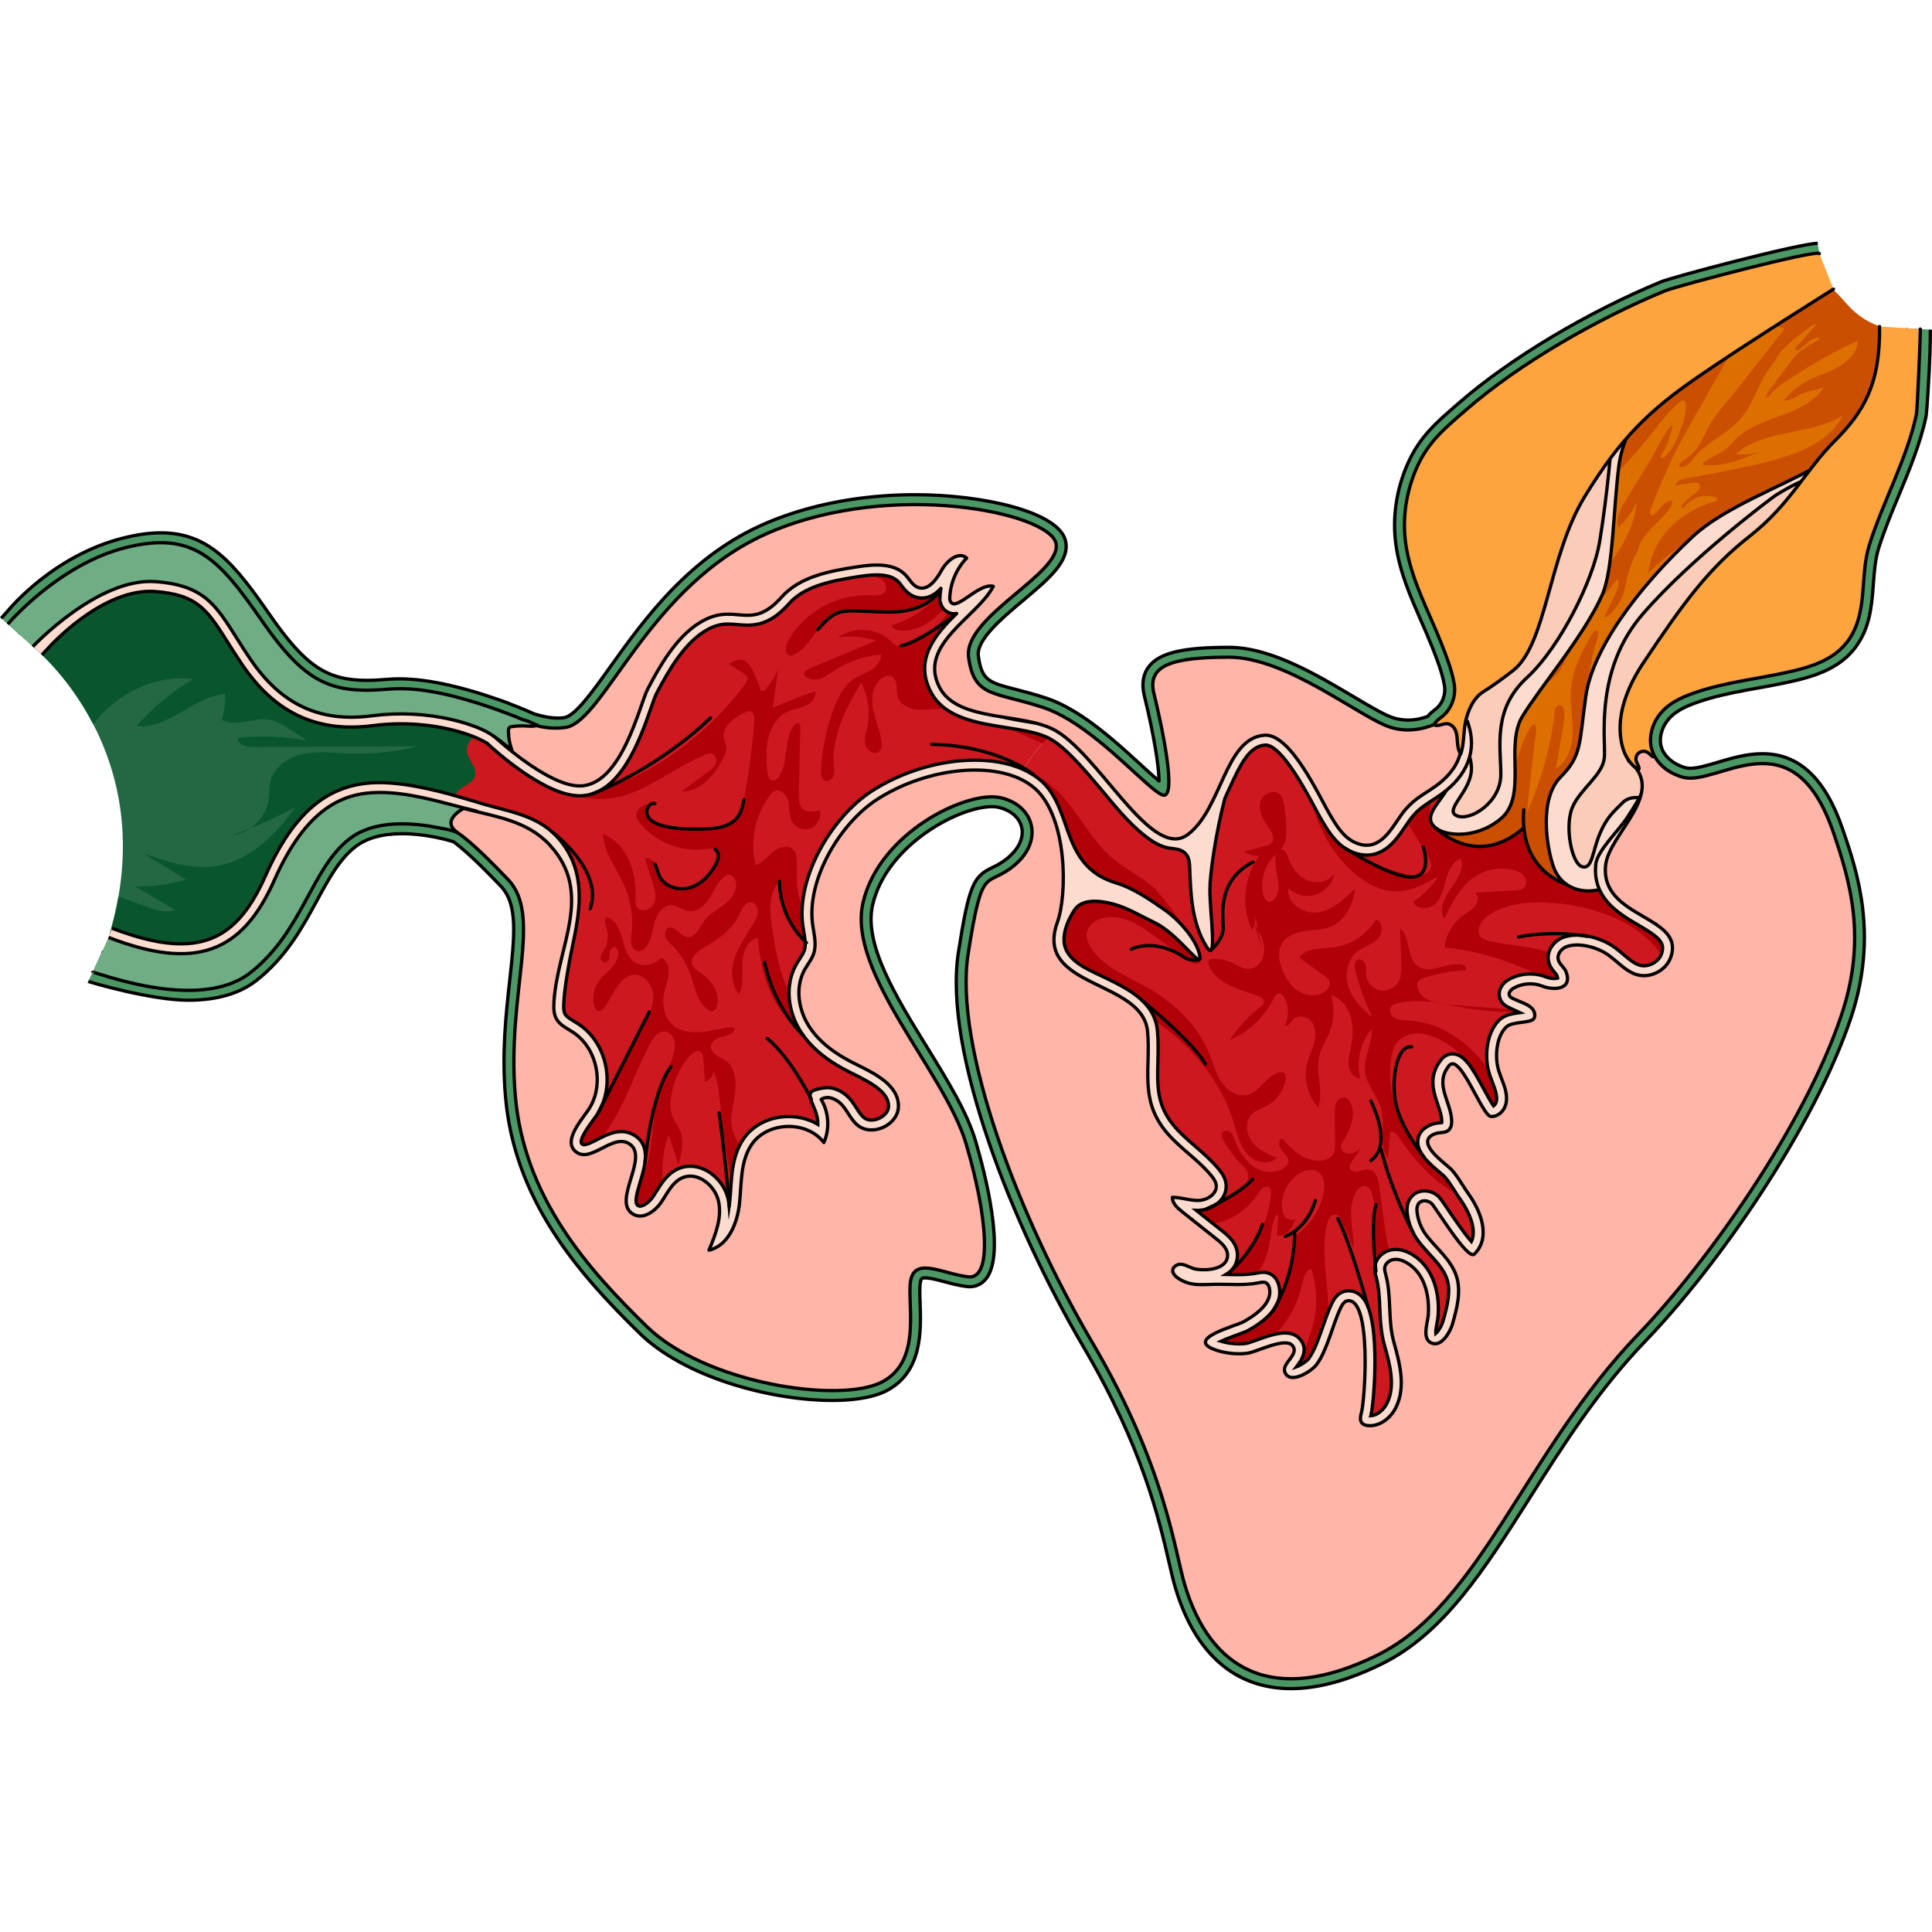
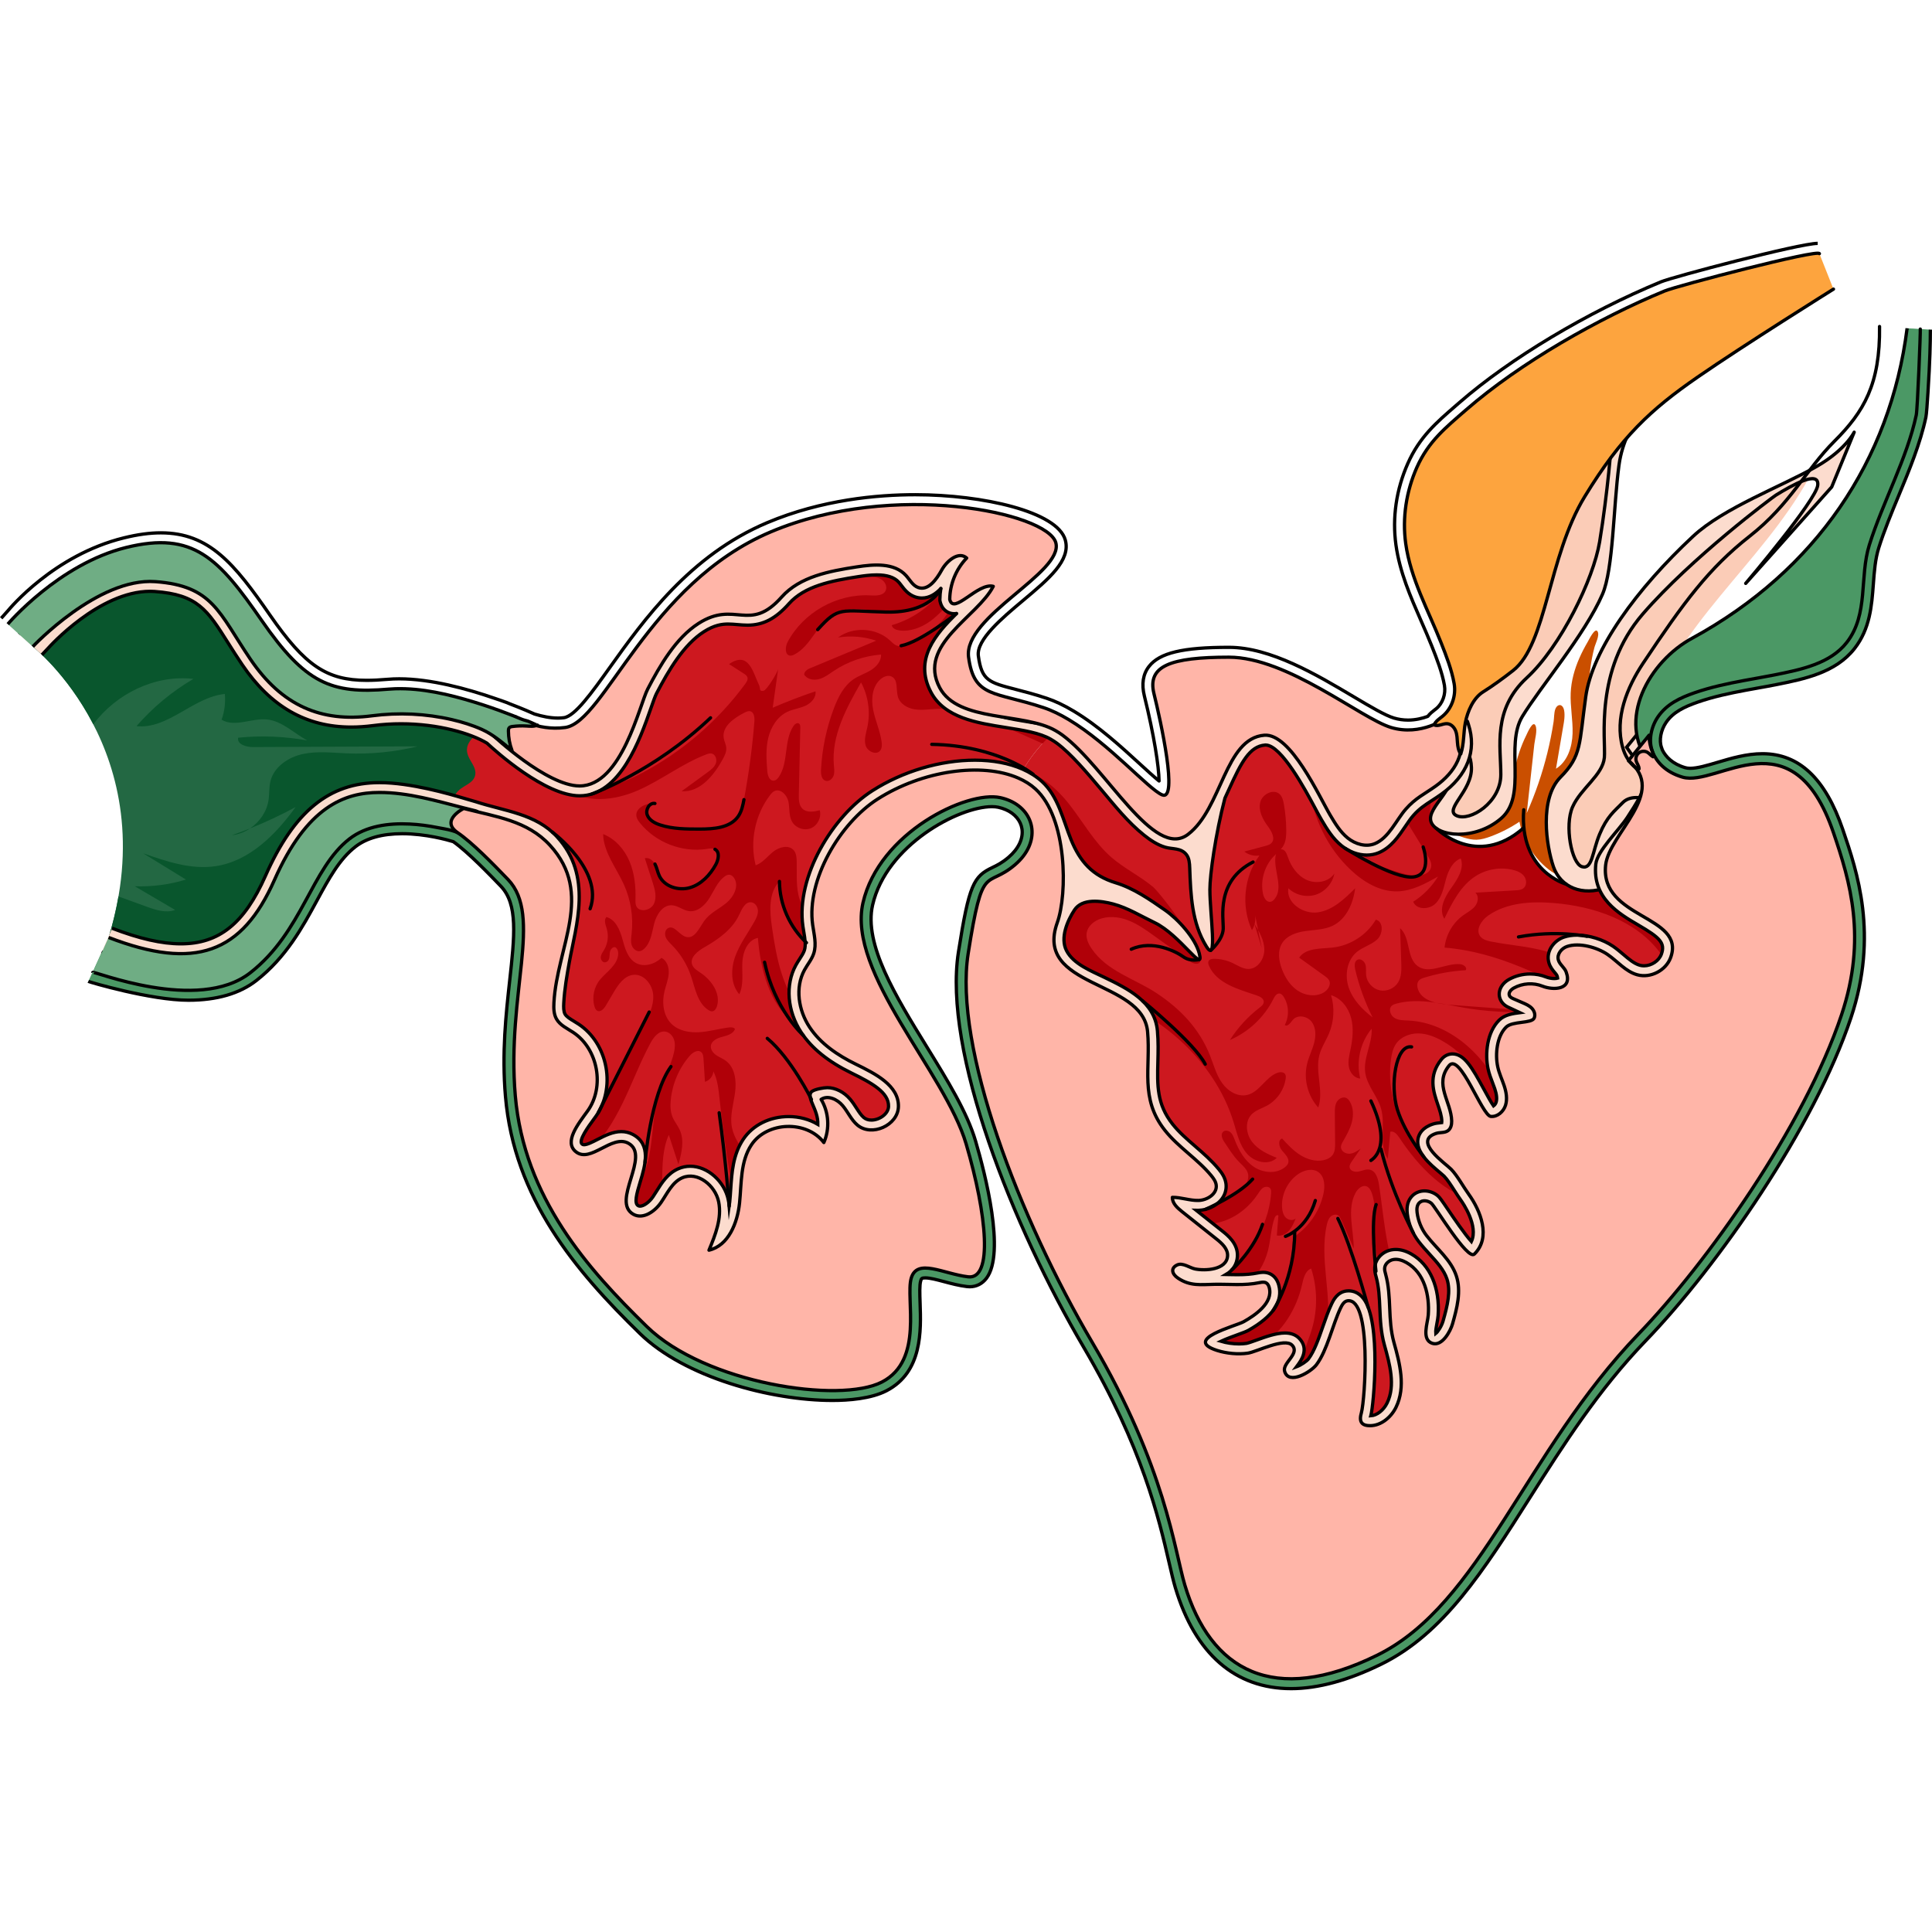
<svg xmlns="http://www.w3.org/2000/svg" version="1.1" id="Layer_1" width="800px" height="800px" viewBox="0 0 587.737 440.664" enable-background="new 0 0 587.737 440.664" xml:space="preserve">
  <g>
    <g>
      <g>
        <g>
          <g>
            <path fill="#236843" d="M9.974,123.178c0,0,40.453,31.707,23.068,88.469c8.514,9.999,33.476,12.276,43.117,3.943       c9.641-8.333,20.433-39.268,30.505-41.426c10.072-2.158,33.881,2.747,33.881,2.747l9.404-29.136c0,0-10.911-8.503-27.098-7.424       s-26.449,1.789-37.505-9.537S70.158,96.502,47.311,97.544C24.464,98.586,9.974,123.178,9.974,123.178z" />
            <g>
              <g>
                <path fill="#09562D" d="M76.058,178.486c-1.82,0.725-3.654,1.419-5.506,2.06C72.529,180.332,74.412,179.591,76.058,178.486z" />
                <path fill="#09562D" d="M122.851,140.35c-16.187,1.079-26.449,1.789-37.505-9.537C74.29,119.487,70.158,96.502,47.311,97.544         c-22.847,1.042-37.337,25.633-37.337,25.633s10.413,8.168,18.402,23.625c6.981-9.307,18.807-15.165,30.449-13.806         c-6.493,3.811-12.362,8.684-17.301,14.367c9.615,1.028,17.251-8.836,26.874-9.792c0.242,2.643-0.098,5.338-0.988,7.839         c4.077,2.442,9.278-0.622,13.997-0.06c4.471,0.533,8.134,4.252,12.06,6.367c-6.927-1.256-14.029-1.546-21.032-0.83         c-0.373,1.999,2.442,2.85,4.475,2.841c16.727-0.072,33.453-0.145,50.18-0.217c-7.031,1.709-14.302,2.43-21.532,2.135         c-4.502-0.184-9.07-0.753-13.473,0.208c-4.402,0.961-8.737,3.878-9.812,8.254c-0.451,1.837-0.297,3.767-0.562,5.64         c-0.503,3.548-2.688,6.743-5.654,8.735c4.745-1.891,9.381-4.057,13.865-6.503c-6.069,8.437-14.125,16.499-24.409,17.996         c-7.432,1.082-14.864-1.44-21.951-3.926c4.333,2.663,8.665,5.325,12.998,7.988c-5.024,1.533-10.304,2.225-15.554,2.037         c4.092,2.402,8.183,4.803,12.275,7.205c-2.801,1.031-5.896,0.01-8.702-1.007c-2.848-1.033-5.696-2.065-8.544-3.098         c-0.696,4.011-1.677,8.166-2.994,12.468c8.514,9.999,33.476,12.275,43.117,3.943c9.641-8.333,20.433-39.268,30.505-41.426         c10.072-2.158,33.881,2.747,33.881,2.747l9.404-29.136C149.949,147.774,139.038,139.271,122.851,140.35z" />
              </g>
            </g>
-             <path fill="#DD6F00" d="M488.115,141.762c0.296,0-3.253,15.395-3.59,16.754c-0.442,1.781-1.329,3.503-1.584,5.285       c-0.331,2.313-0.045,4.824,0.278,7.122c0.439,3.124,1.366,6.162,1.831,9.283c0.717,4.811,0.253,9.962-2.279,14.115       c-0.31,0.509-0.663,1.013-1.16,1.342c-0.548,0.362-1.224,0.477-1.881,0.504c-3.069,0.123-5.957-1.506-8.272-3.524       c-4.068-3.546-6.915-8.467-7.961-13.761c-2.748,1.845-5.717,3.36-8.822,4.504c-1.358,0.5-2.764,0.933-4.21,0.968       c-1.253,0.03-2.495-0.239-3.696-0.597c-3.258-0.97-6.317-2.604-8.936-4.772c-0.747-0.619-1.529-1.5-1.269-2.435       c2.912-0.764,5.955-0.815,8.941-1.194c2.986-0.378,6.049-1.146,8.354-3.083c3.848-3.234,4.624-8.813,4.588-13.839       c-0.036-5.026-0.563-10.307,1.592-14.848c2.856-6.018,8.475-10.678,12.652-15.765c12.116-14.753,17.626-34.1,18.43-53.174       c0.191-4.524,0.117-9.164-1.431-13.42c-0.597-1.64-1.414-3.238-1.563-4.977c-0.272-3.191,1.739-6.101,3.843-8.514       c7.726-8.861,17.875-15.233,28.156-20.933c8.362-4.636,16.92-8.919,25.643-12.833c2.253-1.011,4.658-2.019,7.107-1.707       c4.311,0.549,6.974,4.775,10.024,7.871c2.108,2.139,4.635,3.864,7.395,5.049c0.973,0.418,2.025,0.805,2.682,1.636       c0.627,0.792,0.781,1.85,0.867,2.857c0.691,8.129-1.733,16.375-6.135,23.244c-4.402,6.869-10.701,12.407-17.736,16.538       c-7.662,4.498-16.257,7.427-23.385,12.826c-7.832,5.932-14.281,13.954-20.687,21.355c-5.299,6.123-10.66,12.407-13.748,19.892       C489.772,129.3,488.842,135.558,488.115,141.762z" />
            <g>
              <path fill="#CA4F00" d="M467.56,137.092c-0.281,0.446-0.499,0.931-0.627,1.471        C467.142,138.072,467.352,137.582,467.56,137.092z" />
-               <path fill="#CA4F00" d="M536.596,67.199c-7.725,1.913-15.772,3.337-23.556,4.78c-0.707,0.131-1.426,0.266-2.064,0.597        c-0.638,0.331-1.196,0.893-1.343,1.597c1.847-0.321,3.7-0.603,5.559-0.844c0.709-0.092,1.617-0.073,1.904,0.581        c0.115,0.262,0.088,0.567,0.005,0.841c-0.28,0.919-1.112,1.539-1.872,2.127c-1.175,0.908-2.289,1.894-3.335,2.948        c-0.168,0.169-0.34,0.352-0.395,0.584c-0.055,0.232,0.062,0.521,0.295,0.567c0.234,0.046,0.435-0.155,0.593-0.333        c2.649-2.981,5.441-3.923,9.255-2.974c0.362,0.09,0.8,0.275,0.813,0.648c0.013,0.39-0.445,0.597-0.819,0.705        c-10.25,2.959-18.882,10.628-20.206,21.711c7.05-6.692,14.98-12.449,23.504-17.121c0.55-0.448,1.092-0.908,1.656-1.335        c7.127-5.398,15.723-8.327,23.385-12.826c7.036-4.13,13.334-9.668,17.736-16.538s6.826-15.115,6.135-23.244        c-0.086-1.007-0.24-2.065-0.867-2.857c-0.657-0.831-1.709-1.218-2.682-1.636c-2.76-1.185-5.286-2.91-7.395-5.049        c-2.266-2.299-4.319-5.22-6.992-6.796c-1.951,0.837-3.895,1.691-5.899,2.387c-5.48,1.901-11.323,2.59-16.874,4.235        c-4.385,2.189-8.723,4.469-13.009,6.845c-0.333,0.185-0.665,0.372-0.997,0.558c-9.653,7.75-16.503,19.441-22.659,30.521        c-2.009,3.617-4.088,7.66-3.181,11.697c-0.179-0.798,3.917-4.787,4.534-5.542c1.511-1.847,3.023-3.695,4.534-5.542        c2.773-3.389,5.397-7.163,8.884-9.857c0.291-0.225,0.658-0.452,1.004-0.326c0.361,0.131,0.489,0.57,0.541,0.95        c0.337,2.486-0.483,4.969-1.329,7.33c-1.131,3.156-2.407,6.404-4.858,8.691c-0.406,0.379-1.096,0.713-1.451,0.287        c0.676-1.599,1.762-3.063,2.293-4.703c0.517-1.594,0.94-3.249,1.461-4.855c-0.223-0.212-0.576,0.033-0.774,0.269        c-2.657,3.172-4.346,7.337-6.507,10.87c-2.507,4.098-5.013,8.197-7.52,12.295c-1.361,2.225-2.762,4.936-1.675,7.307        c2.359-2.099,4.25-4.72,5.499-7.621c-0.715,8.994-6.338,16.449-11.817,23.837c-2.992,9.023-7.385,17.508-13.417,24.854        c-0.709,0.864-1.462,1.715-2.234,2.563c-0.984,2.23-1.944,4.47-2.897,6.71c1.278-2.03,3.899-3.245,5.685-5.029        c2.088-2.086,3.035-5.015,4.136-7.754c1.643-4.085,3.78-7.97,6.339-11.552c2.586-3.621,5.823-6.613,8.34-10.256        c0.73,1.428,0.035,3.139-0.657,4.586c-1.139,2.381-2.279,4.762-3.418,7.143c0.274,0.135,0.597-0.022,0.851-0.19        c2.804-1.858,5.101-5.868,5.591-9.18c0.36-2.437,1.076-4.805,2.002-7.084c0.48-1.181,1.018-2.337,1.592-3.475        c0.471-0.934,0.626-2.1,1.108-2.925c1.905-3.261,4.93-5.686,7.45-8.499c1.078-1.204,2.114-2.597,2.206-4.21        c-1.221,0.023-2.3,0.804-3.141,1.69c-0.841,0.886-1.542,1.913-2.496,2.675c-0.134,0.107-0.281,0.212-0.451,0.238        c-0.363,0.055-0.69-0.284-0.756-0.645c-0.066-0.361,0.058-0.727,0.186-1.07c3.155-8.46,6.708-16.544,11.203-24.462        c4.014-7.072,8.029-14.144,12.043-21.215c1.405-2.474,2.848-4.997,4.98-6.88c3.361-2.968,8.333-3.985,12.589-2.574        c-5.01,6.367-10.02,12.734-15.03,19.101c-2.814,3.576-6.562,7.392-8.538,11.514c-1.686,3.518-2.947,6.5-6.333,8.878        c-0.749,0.526-1.566,1.016-2.052,1.792c-0.071,0.114-0.136,0.239-0.136,0.373c0.001,0.464,0.669,0.56,1.115,0.429        c2.086-0.612,2.935-2.352,4.243-3.872c1.161-1.349,2.755-2.455,4.201-3.51c3.235-2.361,6.755-4.476,9.363-7.574        c3.027-3.597,4.47-8.23,6.764-12.333c0.949-1.697,2.159-3.159,3.231-4.765c0.731-1.095,1.166-2.225,2.089-3.19        c2.724-2.847,6.058-5.411,9.27-7.679c0.419-0.296,0.956-0.597,1.413-0.364c-2.036,2.257-4.072,4.515-6.109,6.772        c-0.202,0.224-0.418,0.526-0.289,0.799c0.175,0.372,0.736,0.241,1.086,0.025c1.968-1.216,3.497-3.395,5.797-3.642        c0.122-0.013,0.263-0.014,0.347,0.077c0.166,0.179-0.065,0.448-0.274,0.574c-2.989,1.81-5.647,3.101-7.813,5.938        c-2.343,3.067-4.581,6.213-6.951,9.26c-0.563,0.724-1.032,1.575-1.048,2.492c0.285,0.028,0.527-0.196,0.72-0.409        c1.662-1.838,2.984-3.223,5.097-4.503c2.447-1.482,4.779-3.159,7.233-4.637c4.818-2.903,9.795-5.542,14.902-7.9        c-0.186,4.701-4.907,7.803-9.263,9.58c-2.569,1.048-5.237,1.98-7.578,3.498c-1.062,0.689-2.067,1.518-3.061,2.3        c-0.316,0.248-2.653,2.791-2.733,2.774c1.317,0.28,2.623-0.42,3.788-1.094c1.325-0.767,2.485-1.21,3.953-1.646        c0.793-0.236,4.186-0.717,4.589-1.364c-3.556,5.703-10.645,7.827-16.943,10.173c-2.979,1.11-5.914,2.49-8.465,4.406        c-2.182,1.638-3.344,3.915-5.838,5.323c-1.831,1.033-3.798,1.852-5.459,3.141c-0.138,0.107-0.287,0.246-0.275,0.42        c0.017,0.255,0.34,0.348,0.595,0.37c6.099,0.516,11.998-2.007,17.598-4.476c-2.533,1.092-5.365,1.477-8.098,1.103        c8.99-7.793,22.632-5.544,32.576-11.709C556.196,61.415,545.943,64.885,536.596,67.199z" />
-               <path fill="#CA4F00" d="M495.764,116.678c-0.111,0.152-0.234,0.292-0.344,0.445c-5.397,7.536-8.617,16.375-11.773,25.09        c-0.454-4.147-0.393-8.348,0.159-12.483c0.283-2.118,0.695-4.219,1.233-6.287c0.308-1.185,1.705-3.767,0.932-4.934        c-0.793-1.197-2.614,2.605-2.919,3.127c-0.958,1.638-1.844,3.32-2.605,5.059c-1.463,3.342-2.462,6.903-2.622,10.562        c-0.18,4.115,0.697,8.218,0.571,12.334c-0.126,4.117-1.54,8.563-5.046,10.725c0.801-4.697,1.602-9.394,2.402-14.091        c0.202-1.182,0.415-3.661-0.325-4.706c-0.774-1.093-1.892-0.479-2.306,0.726c-0.388,1.132-0.317,2.591-0.499,3.775        c-0.497,3.223-1.139,6.424-1.922,9.589c-1.542,6.232-3.634,12.329-6.249,18.193c0.516-4.68,1.032-9.36,1.548-14.039        c0.252-2.285,0.504-4.571,0.756-6.856c0.166-1.505,1.001-4.25,0.367-5.7c-0.783-1.789-2.493,2.285-2.754,2.811        c-0.866,1.748-1.609,3.556-2.223,5.406c-0.615,1.851-1.101,3.744-1.452,5.662c-0.181,0.986-1.163,4.376-0.616,5.225        c-1.102-1.711-1.464-3.869-1.655-6.102c-0.163,4.518-1.164,9.204-4.563,12.06c-2.304,1.937-5.367,2.704-8.354,3.083        c-2.986,0.379-6.03,0.43-8.941,1.194c-0.26,0.935,0.522,1.816,1.269,2.435c2.618,2.169,5.677,3.802,8.936,4.772        c1.201,0.358,2.443,0.627,3.696,0.597c1.446-0.035,2.853-0.468,4.21-0.968c3.106-1.144,6.074-2.659,8.822-4.504        c1.046,5.294,3.893,10.216,7.961,13.761c2.315,2.018,5.203,3.647,8.272,3.524c0.657-0.026,1.332-0.141,1.881-0.504        c0.498-0.329,0.85-0.833,1.16-1.342c2.532-4.153,2.995-9.304,2.279-14.115c-0.465-3.12-1.392-6.158-1.831-9.282        c-0.323-2.298-0.609-4.809-0.278-7.122c0.255-1.782,1.142-3.504,1.584-5.285c0.337-1.359,3.886-16.754,3.59-16.754        c0.727-6.204,1.657-12.462,4.04-18.235C493.144,121.128,494.384,118.864,495.764,116.678z" />
+               <path fill="#CA4F00" d="M495.764,116.678c-0.111,0.152-0.234,0.292-0.344,0.445c-5.397,7.536-8.617,16.375-11.773,25.09        c-0.454-4.147-0.393-8.348,0.159-12.483c0.283-2.118,0.695-4.219,1.233-6.287c0.308-1.185,1.705-3.767,0.932-4.934        c-0.793-1.197-2.614,2.605-2.919,3.127c-0.958,1.638-1.844,3.32-2.605,5.059c-1.463,3.342-2.462,6.903-2.622,10.562        c-0.18,4.115,0.697,8.218,0.571,12.334c-0.126,4.117-1.54,8.563-5.046,10.725c0.801-4.697,1.602-9.394,2.402-14.091        c0.202-1.182,0.415-3.661-0.325-4.706c-0.774-1.093-1.892-0.479-2.306,0.726c-0.388,1.132-0.317,2.591-0.499,3.775        c-0.497,3.223-1.139,6.424-1.922,9.589c-1.542,6.232-3.634,12.329-6.249,18.193c0.516-4.68,1.032-9.36,1.548-14.039        c0.252-2.285,0.504-4.571,0.756-6.856c0.166-1.505,1.001-4.25,0.367-5.7c-0.783-1.789-2.493,2.285-2.754,2.811        c-0.866,1.748-1.609,3.556-2.223,5.406c-0.615,1.851-1.101,3.744-1.452,5.662c-0.181,0.986-1.163,4.376-0.616,5.225        c-1.102-1.711-1.464-3.869-1.655-6.102c-0.163,4.518-1.164,9.204-4.563,12.06c-2.304,1.937-5.367,2.704-8.354,3.083        c-2.986,0.379-6.03,0.43-8.941,1.194c2.618,2.169,5.677,3.802,8.936,4.772        c1.201,0.358,2.443,0.627,3.696,0.597c1.446-0.035,2.853-0.468,4.21-0.968c3.106-1.144,6.074-2.659,8.822-4.504        c1.046,5.294,3.893,10.216,7.961,13.761c2.315,2.018,5.203,3.647,8.272,3.524c0.657-0.026,1.332-0.141,1.881-0.504        c0.498-0.329,0.85-0.833,1.16-1.342c2.532-4.153,2.995-9.304,2.279-14.115c-0.465-3.12-1.392-6.158-1.831-9.282        c-0.323-2.298-0.609-4.809-0.278-7.122c0.255-1.782,1.142-3.504,1.584-5.285c0.337-1.359,3.886-16.754,3.59-16.754        c0.727-6.204,1.657-12.462,4.04-18.235C493.144,121.128,494.384,118.864,495.764,116.678z" />
            </g>
            <path fill="#FBCCB7" d="M499.491,174.81c-4.369,0.624-7.723,4.245-9.866,8.103c-2.143,3.858-3.469,8.157-5.914,11.831       c-0.324,0.487-0.708,0.992-1.268,1.163c-0.847,0.258-1.7-0.343-2.349-0.946c-7.393-6.874-8.8-19.279-3.134-27.634       c1.471-2.17,3.347-4.076,4.53-6.416c2.088-4.129,1.755-8.997,1.958-13.62c0.465-10.588,4.075-21.019,10.256-29.628       c1.346-1.876,2.81-3.664,4.295-5.432c10.887-12.96,20.143-20.086,33.29-30.747c3.827-3.103,14.66-9.617,19.388-11.004       c1.526-0.447-0.142-1.583,0,0c0.051,0.565-0.229,1.101-0.505,1.597c-7.261,13.058-17.435,24.208-26.925,35.748       s-18.538,23.896-22.913,38.182c-0.957,3.125-1.687,6.398-1.31,9.645c0.319,2.744,1.414,5.334,2.005,8.033       c0.834,3.81,0.642,7.839-0.553,11.552c-0.539,1.676-1.952,3.613-3.613,3.029" />
            <path fill="#FBCCB7" d="M443.105,161.592c0.196,1.963,0.378,4.028-0.411,5.836c-1.007,2.31-3.443,3.82-4.23,6.215       c-0.227,0.691-0.289,1.496,0.107,2.107c0.492,0.761,1.498,0.967,2.397,1.075c5.369,0.646,11.521-0.159,14.874-4.402       c2.152-2.723,2.732-6.363,2.81-9.833c0.078-3.469-0.266-6.975,0.35-10.39c0.92-5.103,1.953-9.404,4.966-13.777       c2.439-3.54,5.396-6.69,8.032-10.085c7.317-9.424,12.066-20.632,15.234-32.135s4.82-23.359,6.465-35.176       c0.132-0.948,0.262-1.93-0.007-2.849c-0.268-0.919-1.049-1.761-2.006-1.78c-0.689-0.014-1.311,0.384-1.873,0.782       c-4.572,3.238-8.333,7.495-11.687,11.984c-6.62,8.862-11.814,18.788-15.32,29.279c-1.698,5.081-3.016,10.325-5.433,15.105       c-2.294,4.536-5.538,8.57-7.533,13.245c-1.077,2.523-1.773,5.197-2.894,7.701c-1.271,2.839-3.07,5.417-4.345,8.255       c-1.361,3.029-1.732,5.798-0.869,8.948C442.604,154.883,442.772,158.262,443.105,161.592z" />
            <path fill="#CD181F" d="M323.032,147.233c-0.935-0.551-1.858-1.053-2.765-1.487c-15.608-7.465-27.95-5.658-30.023-14.929       c-2.073-9.271,19.373-23.72,23.69-36.181c4.317-12.461-64.824-6.084-93.6,10.103s-35.971,46.043-44.605,52.159       c-4.402,3.117-10.482,0.692-14.718-1.502c-4.187-2.168-9.283-8.443-14.12-6.494c-1.636,0.659-3.141,1.742-4.073,3.241       c-2.786,4.481,2.978,6.896,1.596,10.632c-1.045,2.825-5.419,2.822-6.286,6.552c-1.542,6.632,5.625,8.622,9.973,11.258       c9.552,5.79,15.06,15.243,16.933,26.127c1.275,7.411,1.073,15.039,0.263,22.489c-3.597,33.094,1.799,51.799,31.295,87.41       c29.496,35.612,61.151,27.338,70.144,24.82s3.237-26.979,7.554-32.734c4.317-5.755,14.748,2.518,19.424-11.871       c4.676-14.388-22.662-43.885-35.971-74.101c-13.309-30.216,11.87-50,30.935-55.185c9.857-2.681,15.67-2.737,19.637-0.928       C311.448,158.782,316.543,152.324,323.032,147.233z" />
            <path fill="#B00008" d="M184.253,219.185c-0.81,0.264-1.565-0.709-1.493-1.557s0.634-1.559,1.064-2.295       c1.102-1.887,1.383-4.235,0.757-6.329c-0.359-1.202-0.952-2.652-0.102-3.575c2.777,0.766,4.091,3.885,4.853,6.663       s1.593,5.922,4.111,7.321c2.477,1.376,5.731,0.393,7.784-1.561c1.651,0.823,2.328,2.886,2.211,4.727       c-0.116,1.841-0.844,3.58-1.279,5.372c-0.839,3.453-0.43,7.477,2.1,9.973c2.163,2.134,5.436,2.739,8.468,2.55       c3.032-0.19,5.979-1.061,8.993-1.443c0.678-0.086,1.504-0.081,1.873,0.494c-0.562,1.466-2.341,1.958-3.861,2.35       c-1.52,0.392-3.282,1.173-3.478,2.731c-0.142,1.125,0.653,2.171,1.581,2.822c0.929,0.651,2.019,1.046,2.936,1.713       c2.879,2.094,3.318,6.226,2.831,9.753c-0.487,3.527-1.632,7.082-0.942,10.574c1.244,6.29,8.166,10.941,7.615,17.329       c-0.255,2.959-2.122,5.499-3.931,7.855c-0.438,0.57-1.12,1.206-1.769,0.898c-0.449-0.213-0.593-0.77-0.685-1.258       c-2.115-11.173-3.788-22.43-5.013-33.736c-0.303-2.793-0.598-5.66-1.859-8.17c-0.091,1.448-1.17,2.782-2.568,3.173       c-0.144-2.321-0.289-4.641-0.433-6.962c-0.047-0.747-0.134-1.58-0.704-2.066c-1.048-0.893-2.618,0.116-3.519,1.157       c-3.222,3.723-5.256,8.459-5.736,13.359c-0.175,1.788-0.138,3.648,0.56,5.302c0.571,1.353,1.552,2.496,2.162,3.832       c1.488,3.261,0.559,7.06-0.392,10.516c-0.975-2.994-1.95-5.989-2.925-8.983c-3.879,8.538,0.018,19.383-4.783,27.438       c-0.354,0.593-0.783,1.189-1.417,1.464c-1.203,0.522-2.584-0.335-3.361-1.392c-1.714-2.331-1.71-5.542-0.936-8.33       c0.774-2.788,2.219-5.338,3.215-8.055c2.959-8.078,1.812-17.196,4.651-25.317c1.298-3.712,3.409-7.148,4.223-10.994       c0.268-1.264,0.386-2.606-0.028-3.83s-1.463-2.301-2.749-2.426c-2.003-0.194-3.474,1.782-4.427,3.554       c-3.166,5.885-5.504,12.176-8.427,18.185c-2.923,6.009-6.528,11.848-11.688,16.094c-1.51,1.243-3.711,2.352-5.3,1.213       c-1.148-0.823-1.35-2.522-0.863-3.848c0.488-1.326,1.505-2.375,2.467-3.409c9.129-9.813,15.506-21.809,21.776-33.654       c1.517-2.867,3.078-5.917,2.902-9.155s-2.834-6.575-6.059-6.229c-2.77,0.297-4.578,2.958-5.997,5.356       c-0.791,1.338-1.583,2.675-2.374,4.013c-0.572,0.967-1.614,2.085-2.605,1.555c-0.457-0.244-0.682-0.769-0.829-1.266       c-0.834-2.818-0.156-6.037,1.746-8.279c1.959-2.309,5.357-4.454,5.469-7.8c0.049-1.46-1.038-2.942-2.233-1.263       C185.026,216.478,186.051,218.599,184.253,219.185z" />
            <path fill="#B00008" d="M221.781,128.489c1.492,0.957,2.985,1.914,4.477,2.871c0.464,0.298,0.961,0.638,1.122,1.165       c0.209,0.687-0.231,1.387-0.655,1.966c-8.241,11.229-19.045,20.565-31.35,27.09c-7.241,3.84-15.641,6.758-23.55,4.605       c6.119,4.863,15.128,3.856,22.281,0.704c7.152-3.152,13.424-8.126,20.725-10.916c0.512-0.196,1.058-0.383,1.598-0.291       c1.232,0.212,1.772,1.826,1.338,2.998c-0.435,1.172-1.496,1.975-2.506,2.712c-2.636,1.923-5.271,3.847-7.907,5.77       c5.581,0.391,9.832-4.818,12.511-9.729c0.59-1.082,1.173-2.251,1.079-3.48c-0.077-1.008-0.603-1.93-0.776-2.926       c-0.616-3.547,3.13-6.159,6.342-7.785c0.529-0.268,1.112-0.543,1.691-0.417c1.21,0.264,1.395,1.895,1.296,3.13       c-0.639,7.969-1.701,15.905-3.18,23.762c-0.331,1.758-0.705,3.567-1.715,5.043c-2.437,3.56-7.461,3.915-11.776,3.917       c-4.026,0.001-8.129-0.009-11.96-1.246c-1.632-0.527-3.333-1.416-3.955-3.014c-0.622-1.598,0.635-3.848,2.32-3.528       c-2.676-0.245-6.165,1.418-5.594,4.044c0.15,0.692,0.576,1.289,1.018,1.842c4.762,5.962,12.819,9.106,20.361,7.944       c0.836-0.129,1.744-0.295,2.487,0.109c1.533,0.834,1.073,3.154,0.229,4.681c-1.745,3.158-4.42,6.002-7.887,7.002       c-3.467,1-7.732-0.34-9.271-3.604c-0.546-1.157-0.731-2.464-1.329-3.594c-0.598-1.131-1.849-2.101-3.08-1.754       c0.784,2.422,1.569,4.845,2.353,7.267c0.697,2.152,1.382,4.562,0.404,6.602c-0.977,2.041-4.448,2.737-5.362,0.667       c-0.278-0.63-0.251-1.346-0.233-2.035c0.101-3.94-0.295-7.961-1.838-11.588c-1.542-3.627-4.338-6.837-8.011-8.267       c0.15,5.574,4.009,10.245,6.308,15.325c2.109,4.659,2.934,9.892,2.36,14.974c-0.129,1.146-0.325,2.331,0.012,3.434       s1.416,2.086,2.547,1.862c0.459-0.091,0.862-0.363,1.21-0.675c2.088-1.872,2.388-4.958,3.086-7.674       c0.698-2.716,2.569-5.718,5.371-5.601c1.841,0.077,3.372,1.525,5.197,1.78c2.609,0.365,4.899-1.777,6.283-4.019       s2.39-4.839,4.48-6.443c0.451-0.346,0.986-0.648,1.553-0.603c0.636,0.051,1.162,0.533,1.495,1.077       c1.5,2.449-0.198,5.678-2.411,7.509c-2.213,1.83-4.999,3.051-6.675,5.384c-1.545,2.151-2.905,5.554-5.488,4.968       c-2.118-0.481-3.628-3.712-5.55-2.702c-0.919,0.483-1.123,1.777-0.743,2.743s1.179,1.693,1.907,2.432       c2.569,2.607,4.545,5.796,5.736,9.257c1.312,3.81,1.979,8.363,5.385,10.517c0.335,0.212,0.713,0.399,1.108,0.372       c0.747-0.05,1.229-0.815,1.452-1.53c1.213-3.889-1.633-7.957-5.022-10.217c-0.989-0.66-2.111-1.319-2.512-2.438       c-0.794-2.216,1.657-4.133,3.703-5.297c4.29-2.439,8.563-5.47,10.628-9.952c0.791-1.716,1.823-3.99,3.695-3.734       c1.182,0.162,1.963,1.428,1.978,2.621s-0.545,2.311-1.132,3.35c-1.98,3.503-4.447,6.775-5.798,10.565       c-1.351,3.791-1.37,8.397,1.254,11.448c1.399-2.91,0.801-6.328,0.922-9.554c0.121-3.227,1.573-6.986,4.743-7.598       c0.803,9.641,3.407,19.945,10.955,25.997c1.363,1.093,3.834,1.76,4.483,0.137c0.455-1.138-0.545-2.286-1.394-3.17       c-6.561-6.834-8.393-16.808-9.756-26.183c-0.704-4.844-1.135-10.447,2.265-13.968c0.046,6.986,3.094,13.902,8.221,18.649       c1.596-1.682,1.576-4.364,0.841-6.563c-0.735-2.199-2.058-4.162-2.822-6.352c-1.318-3.781-0.876-7.911-0.986-11.914       c-0.032-1.149-0.142-2.381-0.874-3.267c-1.463-1.772-4.398-1.07-6.202,0.354s-3.241,3.435-5.408,4.198       c-1.842-7.278-0.19-15.36,4.36-21.332c0.371-0.487,0.777-0.974,1.327-1.243c1.846-0.904,3.855,1.179,4.276,3.191       c0.421,2.012,0.087,4.224,1.063,6.033c1.059,1.963,3.68,2.912,5.75,2.081c2.07-0.83,3.309-3.327,2.718-5.477       c-1.77,0.446-3.884,0.812-5.221-0.432c-1.132-1.053-1.177-2.799-1.143-4.344c0.15-6.778,0.3-13.555,0.45-20.333       c0.01-0.459-0.016-0.996-0.391-1.262c-0.57-0.405-1.32,0.183-1.707,0.766c-2.976,4.489-1.418,10.9-4.39,15.392       c-0.393,0.594-0.948,1.186-1.66,1.206c-1.287,0.036-1.797-1.635-1.898-2.919c-0.267-3.379-0.485-6.823,0.308-10.118       c0.794-3.295,2.761-6.472,5.826-7.917c1.737-0.819,3.707-1.038,5.457-1.831s3.359-2.496,3.071-4.395       c-4.404,1.479-8.745,3.145-13.007,4.994c0.551-3.932,1.102-7.865,1.653-11.797c-0.141,1.003-3.455,6.491-4.452,6.639       c-1.507,0.225-0.772-0.571-1.432-1.897C229.091,131.184,227.864,124.319,221.781,128.489z" />
            <path fill="#B00008" d="M306.958,148.112c-7.021-3.126-14.359-6.317-22.038-5.997c-2.219,0.092-4.452,0.479-6.647,0.14       c-2.195-0.339-4.436-1.618-5.093-3.74c-0.672-2.17,0.123-5.241-1.922-6.23c-1.078-0.521-2.395-0.028-3.313,0.74       c-2.588,2.165-2.978,6.044-2.325,9.354c0.653,3.31,2.134,6.432,2.581,9.776c0.122,0.912,0.138,1.927-0.435,2.647       c-1.182,1.486-3.817,0.315-4.403-1.492s0.082-3.744,0.486-5.6c0.998-4.586,0.307-9.519-1.913-13.654       c-4.455,7.798-9.051,16.238-8.262,25.184c0.095,1.072,0.262,2.183-0.091,3.2c-0.353,1.016-1.45,1.875-2.471,1.535       c-1.218-0.406-1.413-2.026-1.348-3.308c0.324-6.416,1.66-12.779,3.942-18.784c1.289-3.392,3.016-6.833,6.036-8.843       c1.638-1.091,3.559-1.689,5.23-2.73c1.671-1.041,3.157-2.755,3.06-4.721c-5.104,0.39-10.101,2.114-14.36,4.954       c-1.354,0.903-2.665,1.931-4.215,2.426c-1.55,0.495-3.45,0.325-4.52-0.9c-0.811-0.628,0.281-1.807,1.228-2.202       c6.798-2.833,13.595-5.666,20.393-8.499c-3.717-1.264-7.747-1.599-11.622-0.966c4.611-3.41,11.64-3.005,15.829,0.912       c0.789,0.738,1.603,1.636,2.682,1.676c0.589,0.021,1.151-0.227,1.688-0.471c3.251-1.476,6.537-2.984,9.31-5.232       c2.774-2.248,5.024-5.352,5.507-8.889c-2.134,2.547-4.298,5.123-6.996,7.063s-6.031,3.207-9.328,2.787       c-1.008-0.128-2.176-0.6-2.34-1.602c7.046-1.998,13.268-6.766,17.03-13.05c-3.185,3.612-6.634,7.393-11.27,8.697       c-7.684,2.161-16.675-3.051-23.55,1.004c-4.938,2.913-6.732,9.645-11.829,12.27c-0.407,0.209-0.853,0.393-1.308,0.345       c-1.675-0.175-1.525-2.702-0.733-4.189c4.766-8.952,14.982-14.702,25.108-14.131c1.729,0.098,3.901,0.134,4.672-1.417       c0.554-1.113-0.042-2.532-1.041-3.272c-0.999-0.74-2.289-0.949-3.528-1.049c-5.337-0.433-11.26,0.579-15.603-2.553       c2.448-3.825,7.094-5.543,11.483-6.713c12.543-3.342,24.655-4.589,37.343-1.328c2.722,0.7,5.572,1.681,7.295,3.902       c2.092,2.698,1.938,6.624,0.512,9.727c-1.426,3.103-3.914,5.569-6.349,7.962c-3.284,3.227-6.568,6.453-9.851,9.68       c-1.218,1.197-2.469,2.442-3.1,4.029c-1.696,4.266,1.9,9.026,6.142,10.78c4.242,1.754,9.006,1.563,13.515,2.427       c4.975,0.954,9.578,3.206,13.723,6.07c3.224,2.228,10.01,6.49,11.583,10.182c1.643,3.857-5.536,0.566-7.369-0.246       C318.423,153.23,312.693,150.666,306.958,148.112z" />
            <path fill="#CD181F" d="M521.772,199.086c-1.074-2.214-2.57-4.476-3.375-6.786c-0.987-2.835-1.207-5.162-4.238-6.689       c-2.611-1.315-5.712-1.259-8.582-0.703c-3.955,0.767-7.732,2.436-10.962,4.842c-1.333,0.993-2.793,1.977-3.83,3.284       c-0.932,1.174-1.675,2.539-2.917,3.428c-1.242,0.89-2.841,1.172-4.366,1.067c-1.525-0.104-3-0.565-4.451-1.046       c-2.523-0.836-5.066-1.767-7.186-3.371c-0.669-0.506-1.289-1.074-1.891-1.658c-1.553-1.507-3.003-3.141-4.113-4.999       c-0.722-1.208-1.296-2.513-1.638-3.88c-0.163-0.65-0.163-1.365-0.366-1.997c-0.173-0.54-0.48-1.052-0.658-1.605       c-0.041-0.129-1.865,1.356-1.985,1.447c-0.759,0.573-1.579,1.063-2.432,1.484c-1.68,0.829-3.485,1.386-5.309,1.798       c-1.374,0.31-2.776,0.545-4.184,0.512c-3.736-0.087-7.168-2.034-10.197-4.223c-0.517-0.374-1.035-0.762-1.43-1.264       c-2.575-3.262,0.02-6.803,2.58-9.001c1.784-1.531,2.49-3.008,3.272-5.315c0.874-2.578,0.959-5.84-1.124-7.592       c-1.667-1.403-4.213-1.298-6.165-0.33c-1.868,0.927-2.931,2.551-4.527,3.779c-1.247,0.96-2.831,1.752-4.171,2.614       c-10.432,6.707-26.978-19.656-43.525-19.297c-16.547,0.36-19.615,23.139-23.69,29.526c-3.838,6.015-22.125-16.953-37.28-25.88       c-6.489,5.092-11.584,11.549-14.716,19.378c3.706,1.69,5.802,5.007,8.06,9.35c4.676,8.993-2.518,58.273,9.353,97.482       s39.928,105.755,53.891,123.741s61.577-14.748,95.75-58.993C509.54,293.949,526.087,207.982,521.772,199.086z" />
            <path fill="#B00008" d="M409.449,184.753c5.76,3.487,12.039,6.113,18.566,7.766c2.884,0.73,7.095,0.402,7.381-2.559       c0.112-1.155-0.518-2.237-1.124-3.226c-2.355-3.843-4.71-7.685-7.064-11.528c-0.429-0.699-0.874-1.466-0.791-2.282       c0.086-0.848,0.719-1.529,1.35-2.103c2.691-2.448,5.975-4.24,9.49-5.177c-2.867,4.577-3.408,10.886,1.026,13.97       c2.014,1.401,6.042,3.901,8.484,4.141c6.004,0.591,13.654-1.695,17.142-6.701c-1.087,7.791,4.64,14.166,9.219,16.889       c4.579,2.723,6.842-0.271,12.156,0.107c2.344,0.167,4.741,0.346,6.893,1.29c1.855,0.814,3.423,2.152,4.962,3.471       c4.719,4.046,9.438,8.091,14.156,12.137c1.535,1.316,3.119,2.697,3.926,4.551c0.807,1.854,0.585,4.323-1.052,5.51       c-1.583,1.148-3.886,0.687-5.463-0.47c-1.577-1.156-2.638-2.863-3.822-4.419c-7.379-9.703-20.045-13.941-32.193-14.944       c-6.872-0.568-14.242-0.139-19.919,3.776c-2.113,1.458-4.016,4.385-2.429,6.403c0.747,0.95,2.017,1.288,3.201,1.529       c6.473,1.318,13.24,1.481,19.393,3.886c6.153,2.405,11.795,7.948,11.526,14.548c-14.213-7.583-28.947-15.325-45.008-16.585       c0.393-3.915,2.55-7.619,5.761-9.893c1.224-0.867,2.617-1.559,3.544-2.738c0.927-1.179,1.187-3.086,0.061-4.076       c4.089-0.238,8.177-0.476,12.266-0.714c0.824-0.048,1.703-0.116,2.355-0.621c1.068-0.828,1.039-2.564,0.238-3.652       c-0.801-1.088-2.14-1.64-3.454-1.956c-3.765-0.907-7.883-0.239-11.169,1.81c-4.662,2.908-7.279,8.116-9.668,13.064       c-1.783-2.827,0.049-6.492,1.995-9.21c1.946-2.718,4.152-5.987,3.005-9.127c-2.535,0.934-3.803,3.744-4.517,6.35       c-0.715,2.606-1.236,5.451-3.152,7.356s-5.842,1.971-6.799-0.556c3.059-1.928,5.663-4.571,7.545-7.658       c-3.841,2.163-7.877,4.382-12.283,4.513c-5.344,0.159-10.322-2.817-14.22-6.477c-7.037-6.608-11.589-15.804-12.574-25.408       c3.983,2.545,5.393,7.563,7.716,11.679c2.88,5.103,7.562,9.164,13.02,11.295" />
            <path fill="#B00008" d="M381.596,207.447c1.466,2.423,2.976,4.994,3.03,7.826c0.054,2.831-1.954,5.912-4.785,5.954       c-1.763,0.027-3.311-1.068-4.906-1.818c-1.728-0.813-3.633-1.247-5.543-1.264c-0.664-0.006-1.454,0.117-1.741,0.715       c-0.213,0.442-0.054,0.969,0.143,1.418c2.363,5.388,8.94,7.139,14.521,8.999c1.006,0.335,2.2,0.971,2.135,2.029       c-0.045,0.725-0.688,1.246-1.264,1.689c-3.548,2.724-6.617,6.07-9.023,9.841c5.678-2.437,10.444-6.935,13.206-12.462       c0.401-0.802,0.992-1.765,1.883-1.668c0.563,0.061,0.976,0.548,1.278,1.028c1.588,2.522,1.713,5.898,0.315,8.531       c0.839,0.697,1.752-0.7,2.446-1.541c1.405-1.701,4.394-1.181,5.727,0.578s1.329,4.21,0.779,6.347       c-0.55,2.137-1.574,4.129-2.121,6.267c-1.195,4.674,0.11,9.911,3.359,13.477c1.729-5.086-1.025-10.796,0.343-15.992       c0.61-2.316,1.996-4.341,2.921-6.55c1.533-3.658,1.758-7.849,0.626-11.65c3.076,0.935,5.27,3.828,6.096,6.935       s0.477,6.406-0.177,9.554c-0.364,1.751-0.823,3.545-0.509,5.306c0.314,1.761,1.668,3.491,3.455,3.561       c-1.285-5.224,0.048-11.024,3.484-15.164c0.232,4.536-2.599,8.904-1.952,13.399c0.576,3.998,3.775,7.147,4.845,11.043       c1.368,4.983-0.814,10.854,2.017,15.177c0.252-2.75,0.504-5.499,0.756-8.249c1.099-0.343,2.066,0.765,2.701,1.725       c5.915,8.934,13.93,17.401,24.411,19.623c0.095-2.093-2.125-3.422-3.983-4.389c-7.158-3.722-13.496-9.173-17.738-16.036       c-4.242-6.863-6.295-15.165-5.148-23.151c0.224-1.563,0.585-3.152,1.465-4.464c1.465-2.184,4.213-3.269,6.843-3.23       c2.629,0.039,5.154,1.062,7.436,2.369c4.571,2.617,8.441,6.447,11.103,10.992c3.106,5.302,4.693,11.665,9.176,15.869       c1.693-2.97,0.343-6.702-1.211-9.747c-2.989-5.859-6.733-11.422-11.691-15.745c-4.957-4.322-11.217-7.342-17.787-7.653       c-1.469-0.07-3.032-0.028-4.291-0.789c-1.259-0.761-1.915-2.714-0.834-3.712c0.377-0.348,0.885-0.512,1.381-0.646       c7.232-1.956,14.826,0.348,22.226,1.515c8,1.261,16.143,1.179,24.242,1.094c-10.127-0.755-20.254-1.511-30.382-2.266       c-3.87-0.289-8.655-1.302-9.597-5.066c-0.195-0.778-0.159-1.677,0.361-2.288c0.412-0.484,1.048-0.704,1.655-0.892       c4.086-1.264,8.327-2.024,12.597-2.259c0.592-0.802-0.629-1.739-1.621-1.836c-4.411-0.428-9.308,3.184-12.921,0.618       c-3.547-2.519-2.14-8.693-5.406-11.567c0.12,3.506,0.239,7.012,0.359,10.518c0.07,2.046,0.106,4.226-0.962,5.973       c-1.136,1.858-3.509,2.866-5.635,2.393c-2.126-0.472-3.849-2.39-4.092-4.554c-0.121-1.079,0.09-2.197-0.213-3.239       c-0.303-1.042-1.456-1.979-2.428-1.497c-1.01,0.501-0.929,1.95-0.669,3.047c1.192,5.012,2.966,9.885,5.275,14.49       c-3.145-2.39-6.028-5.376-7.282-9.121c-1.254-3.746-0.518-8.353,2.554-10.836c1.892-1.529,4.441-2.129,6.192-3.818       s1.886-5.383-0.479-5.951c-2.717,4.602-7.652,7.824-12.958,8.461c-3.712,0.445-8.229,0.026-10.374,3.088       c2.599,1.867,5.198,3.733,7.798,5.6c0.507,0.364,1.032,0.749,1.316,1.304c0.701,1.368-0.41,3.032-1.756,3.774       c-2.398,1.321-5.505,0.882-7.786-0.632s-3.821-3.945-4.796-6.504c-0.976-2.562-1.4-5.603,0.044-7.934       c1.464-2.363,4.413-3.322,7.167-3.704c2.754-0.381,5.636-0.387,8.15-1.576c4.195-1.985,6.319-6.809,6.899-11.414       c-3.211,3.213-6.737,6.592-11.224,7.296c-4.487,0.705-9.836-2.836-9.098-7.317c2.149,2.088,5.476,2.872,8.331,1.963       c2.855-0.909,5.117-3.471,5.663-6.417c-1.746,2.574-5.53,3.21-8.37,1.939c-2.839-1.271-4.775-4.047-5.774-6.993       c-0.345-1.019-0.843-2.281-1.917-2.341c-1.094-0.061-1.746,1.223-1.869,2.311c-0.495,4.382,2.541,9.47-0.287,12.853       c-0.325,0.389-0.744,0.738-1.246,0.808c-1.191,0.167-1.975-1.214-2.227-2.39c-0.86-4.006,0.373-8.402,3.192-11.375       c1.051-1.109,2.322-2.053,3.05-3.396c0.749-1.381,0.832-3.018,0.82-4.59c-0.02-2.669-0.265-5.336-0.731-7.965       c-0.189-1.063-0.446-2.183-1.203-2.953c-1.835-1.864-5.362-0.136-5.979,2.406c-0.617,2.542,0.726,5.138,2.286,7.238       c1.165,1.568,2.463,3.868,1.055,5.222c-0.462,0.444-1.109,0.625-1.727,0.791c-2.151,0.576-4.302,1.152-6.453,1.728       c1.276,1.009,2.985,1.451,4.591,1.188c-4.728,6.435-5.633,15.476-2.273,22.72c0.847-1.349,1.196-3.003,0.966-4.578       c0.671,3.327,1.341,6.654,2.012,9.982" />
            <path fill="#B00008" d="M373.437,290.876c-3.799,1.524-7.905,2.28-11.998,2.211c-1.515-0.026-3.548,0.235-3.741,1.738       c-0.143,1.116,0.951,1.976,1.965,2.464c3.985,1.921,8.751,2.011,12.915,0.518s7.717-4.499,10.14-8.2       c0.449-0.685,0.888-1.422,1.591-1.842c0.703-0.42,1.765-0.374,2.186,0.329c0.231,0.386,0.218,0.865,0.187,1.314       c-0.753,11.014-7.853,20.669-16.212,27.88c-0.44,0.38-0.916,0.811-0.985,1.389c-0.121,1.021,1.072,1.691,2.092,1.817       c2.776,0.343,5.48-1.112,7.591-2.947c3.19-2.774,5.51-6.533,6.56-10.628c0.846-3.3,0.886-6.795,2.035-10.002       c0.183-0.51,0.814-1.09,1.142-0.658c-0.16,2.019-0.319,4.038-0.479,6.058c1.379,0.269,2.8-0.46,3.734-1.509       c0.934-1.05,1.474-2.382,1.997-3.686c-0.794,0.778-2.209,0.55-2.994-0.236c-0.786-0.786-1.061-1.947-1.139-3.056       c-0.273-3.867,1.581-7.818,4.73-10.078c1.844-1.324,4.488-2.03,6.334-0.708c1.936,1.387,2.026,4.235,1.522,6.563       c-1.034,4.78-3.797,9.166-7.663,12.161c-0.495,0.384-1.022,0.761-1.341,1.3c-0.432,0.729-0.414,1.628-0.417,2.475       c-0.026,6.523-2.112,13.022-5.888,18.341c-1.281,1.804-2.792,3.509-4.73,4.576c-2.088,1.149-4.51,1.477-6.839,1.979       c-3.879,0.835-7.642,2.202-11.152,4.052c-0.66,0.348-1.401,0.859-1.385,1.605c0.02,0.946,1.189,1.368,2.13,1.474       c3.409,0.384,6.85-0.057,10.252-0.497c2.73-0.353,5.506-0.719,8.016-1.849c3.366-1.514,6.016-4.308,8.04-7.394       c2.103-3.207,3.621-6.797,4.458-10.54c0.43-1.925,0.942-4.223,2.784-4.927c1.932,5.974,1.995,12.538,0.18,18.549       c-1.306,4.323-3.584,8.663-2.751,13.1c4.278-3.062,6.612-8.264,7.388-13.467s0.184-10.5-0.316-15.738       c-0.499-5.237-0.899-10.578,0.249-15.713c0.202-0.905,0.477-1.844,1.136-2.496c0.659-0.652,1.816-0.888,2.51-0.274       c0.306,0.27,0.479,0.657,0.643,1.031c1.304,2.976,2.609,5.952,3.913,8.927c-0.005-5.732-2.156-11.883,0.544-16.94       c0.682-1.277,2.093-2.522,3.425-1.956c0.731,0.311,1.154,1.074,1.441,1.815c1.28,3.306,0.898,6.981,0.889,10.526       c-0.022,9.319,2.752,18.627,7.873,26.414c1.58-3.981-0.27-8.39-1.623-12.453c-2.878-8.645-3.506-17.845-4.87-26.854       c-0.286-1.888-0.961-4.166-2.831-4.555c-1.115-0.232-2.22,0.342-3.335,0.576s-2.597-0.136-2.773-1.262       c-0.101-0.648,0.29-1.261,0.663-1.8c0.901-1.302,1.801-2.603,2.702-3.905c-1.019,0.718-2.106,1.461-3.349,1.548       c-1.243,0.087-2.642-0.775-2.653-2.021c-0.005-0.606,0.305-1.164,0.606-1.69c1.073-1.872,2.157-3.773,2.705-5.86       c0.548-2.087,0.505-4.42-0.592-6.278c-0.255-0.432-0.579-0.846-1.024-1.077c-1.052-0.546-2.404,0.162-2.978,1.198       c-0.574,1.036-0.578,2.282-0.568,3.466c0.026,3.012,0.052,6.024,0.078,9.035c0.01,1.161,0.001,2.392-0.609,3.38       c-0.618,0.999-1.76,1.569-2.909,1.811c-2.434,0.513-4.999-0.256-7.104-1.58c-2.105-1.325-3.824-3.169-5.495-5.011       c-1.391,0.472-0.952,2.606,0.012,3.715c0.963,1.109,2.29,2.375,1.825,3.768c-0.158,0.474-0.512,0.858-0.895,1.179       c-2.619,2.199-6.722,1.856-9.557-0.056s-4.598-5.056-5.822-8.249c-0.304-0.793-0.602-1.629-1.226-2.206       c-0.623-0.577-1.689-0.779-2.303-0.193c-0.835,0.796-0.244,2.187,0.402,3.142c1.324,1.956,2.706,4.221,4.359,5.914       c1.685,1.725,3.538,3.031,2.722,5.721C378.761,288.162,375.811,289.924,373.437,290.876z" />
            <path fill="#B00008" d="M364.383,219.607c-1.093,0.235-2.149-0.452-3.057-1.104c-3.415-2.454-6.829-4.908-10.244-7.362       c-2.502-1.798-5.039-3.615-7.916-4.717s-6.18-1.426-9.01-0.209c-1.7,0.731-3.24,2.135-3.564,3.957       c-0.303,1.701,0.491,3.406,1.458,4.837c4.696,6.947,13.075,9.147,19.717,13.529c7.285,4.806,13.143,10.881,16.374,19.136       c1.102,2.815,1.895,5.808,3.643,8.274c1.748,2.466,4.805,4.334,7.734,3.588c3.692-0.941,5.505-5.415,9.089-6.709       c0.826-0.298,1.938-0.311,2.377,0.449c0.226,0.391,0.197,0.874,0.134,1.321c-0.48,3.418-2.653,6.556-5.683,8.209       c-1.604,0.875-3.468,1.387-4.725,2.713c-2.076,2.19-1.648,5.917,0.186,8.314c1.834,2.396,4.699,3.745,7.505,4.855       c-2.414,2.445-6.831,1.314-9.079-1.284c-2.248-2.598-2.995-6.122-4-9.408c-6.012-19.659-23.766-34.299-43.439-40.264       c-6.626-2.009-14.18-3.614-18.023-9.374c-1.586-2.377-2.326-5.215-2.828-8.028c-0.534-2.989-0.811-6.175,0.371-8.973       c1.436-3.4,4.865-5.658,8.459-6.494c3.595-0.836,7.36-0.437,10.99,0.227c-3.477-2.299-7.055-4.698-9.314-8.201       c-2.697-4.182-3.231-9.523-6.156-13.549c-2.695-3.71-7.225-6.015-9.123-10.189c-0.174-0.382-0.325-0.798-0.258-1.211       c0.173-1.069,1.56-1.382,2.642-1.328c6.818,0.339,12.533,5.282,16.735,10.661c4.203,5.379,7.563,11.516,12.715,15.995       c3.898,3.389,8.648,5.667,12.626,8.962C353.15,198.241,368.746,218.669,364.383,219.607z" />
            <path fill="#FCDCCE" stroke="#000000" stroke-linecap="round" stroke-linejoin="round" stroke-miterlimit="10" d="       M442.817,154.578c0,0,4.539-1.869,4.806,5.34s-8.505,12.815-4.5,14.684s13.443-3.958,13.443-12.502s-2.535-19.804,7.878-29.416       c10.413-9.612,20.308-30.057,22.18-41.384c2.473-14.963,3.701-30.964,3.701-30.964l6.692-4.814c0,0-3.467,4.764-4.509,12.489       c-1.703,12.626-1.711,31.623-5.024,39.243c-5.34,12.282-19.035,28.367-24.375,37.177c-5.34,8.811,1.602,24.029-6.408,30.971       s-19.758,5.607-21.36,1.068c-1.602-4.539,9.078-10.68,5.607-16.821L442.817,154.578z" />
            <path fill="#FCDCCE" stroke="#000000" stroke-linecap="round" stroke-linejoin="round" stroke-miterlimit="10" d="       M564.064,57.94c0,0-2.561,5.334-11.432,10.422c-10.522,6.036-28.254,12.563-37.568,21.244       c-17.167,16-30.667,34.5-32.667,48.833c-2,14.333-1.167,17.889-7.667,24.444c-6.5,6.556-4.333,20.889-2.167,27.222       c2.167,6.333,8.87,9.051,16.102,6.359c7.231-2.692,12.398-26.859,12.398-26.859s-4.764-1.667-7.382,1s-4.833,4.275-7.059,9.637       c-2.226,5.363-2.226,10.863-5.392,9.863c-3.167-1-5.333-12.5-2.833-18.167c2.5-5.667,9.167-9.667,9.667-15       c0.5-5.333-3.167-26.5,11.667-43.667c14.833-17.167,39.638-35.634,40.5-36.167c5.081-3.141,13.247-7.696,12.747-3.03       c-0.5,4.667-21.914,29.863-21.914,29.863l26.167-29.333L564.064,57.94z" />
            <path fill="#FCDCCE" d="M524.946,206.521c-9.772-19.543-26.627-38.301-23.264-61.173l-6.847,8.438l2.892,4.088       c5.224,4.115,2.991,8.588-2.627,17.183c-2.734,4.182-9.199,10.208-9.635,14.279c-1.108,10.337,6.996,15.07,12.913,18.526       c6.546,3.823,8.265,5.45,7.038,8.86c-0.728,2.024-3.006,3.551-5.301,3.551c-0.433,0-0.853-0.056-1.249-0.166       c-1.721-0.479-3.307-1.832-4.986-3.264c-1-0.853-2.033-1.733-3.188-2.521c-3.017-2.058-7.303-3.387-10.92-3.387       c-1.449,0-2.793,0.203-3.995,0.604c-2.965,0.99-5.569,4.227-4.605,7.728c0.381,1.383,1.213,2.366,1.821,3.083       c0.229,0.271,0.574,0.679,0.633,0.837c0.148,0.402,0.201,0.674,0.219,0.838c-0.19,0.059-0.519,0.122-1.008,0.122       c-0.803,0-1.75-0.179-2.47-0.467c-1.535-0.613-3.172-0.925-4.865-0.925c-2.262,0-4.479,0.566-6.411,1.639       c-2.53,1.403-3.622,3.929-2.655,6.142c0.709,1.622,2.208,2.271,2.847,2.547c0,0,3.089,1.335,3.238,1.416       c-2.23,0.293-4.758,0.624-6.451,2.293c-3.715,3.667-4.358,10.249-3.383,14.813c0.325,1.521,0.849,2.886,1.355,4.206       c0.238,0.62,0.478,1.24,0.688,1.871c0.589,1.766,0.722,3.112,0.406,4.117c-0.144,0.456-0.46,0.855-0.784,1.089       c-0.801-1.14-2.041-3.429-2.919-5.049c-3.616-6.673-6.013-10.763-9.573-10.763c-1.293,0-2.489,0.595-3.368,1.674       c-4.071,4.996-2.423,9.833-1.098,13.72c0.612,1.795,1.189,3.491,1.224,5.093c0.004,0.169-0.007,0.306-0.022,0.409       c-0.169,0.022-0.376,0.042-0.535,0.057c-0.61,0.058-1.369,0.129-2.17,0.396c-3.224,1.07-4.226,2.995-4.499,4.422       c-0.78,4.076,3.539,7.701,6.691,10.348c0.491,0.413,1.048,0.88,1.227,1.066c1.026,1.067,2.116,2.771,3.171,4.417       c0.612,0.957,1.245,1.945,1.874,2.819c0.628,0.873,5.488,7.876,3.258,12.653c-2.109-2.347-5.507-7.36-6.962-9.507       c-2.048-3.022-2.667-3.918-3.317-4.454c-1.104-0.913-2.552-1.436-3.973-1.436c-1.476,0-2.821,0.555-3.79,1.562       c-1.247,1.297-1.735,3.113-1.45,5.398c0.38,3.05,1.615,6.054,3.477,8.461c1.04,1.344,2.177,2.59,3.277,3.795       c2.267,2.483,4.408,4.829,5.312,7.591c1.207,3.686,0.174,7.974-1.192,12.791c-0.431,1.519-1.579,3.274-2.226,3.775       c-0.07-0.793,0.223-2.342,0.375-3.149c0.152-0.806,0.296-1.567,0.347-2.282c0.608-8.51-2.443-15.521-8.163-18.755       c-1.612-0.912-3.199-1.374-4.715-1.374c-0.38,0-0.76,0.029-1.126,0.087c-2.834,0.444-5.045,2.696-5.256,5.355       c-0.087,1.096,0.172,2.036,0.361,2.723l0.034,0.124c0.866,3.165,1,6.313,1.142,9.645c0.152,3.573,0.31,7.268,1.395,11.162       c1.605,5.761,3.426,12.291,0.813,17.613c-1.083,2.207-3.101,3.773-4.97,3.888c0.012-0.046,0.025-0.095,0.04-0.146       c0.855-3.08,3.161-28.384-2.204-35.44c-1.523-2.004-3.321-2.425-4.562-2.425c-0.209,0-0.42,0.013-0.64,0.038       c-2.828,0.329-4.057,2.906-4.519,3.876c-1.005,2.109-1.866,4.588-2.699,6.984c-1.277,3.674-2.597,7.473-4.355,9.786       c-0.543,0.715-2.261,1.899-3.661,2.416c0.075-0.101,0.147-0.198,0.213-0.286c1.141-1.526,3.813-5.101,0.58-8.396       c-1.038-1.058-2.484-1.594-4.299-1.594c-2.672,0-5.864,1.152-8.68,2.17c-1.123,0.405-2.519,0.91-3.031,0.988       c-0.695,0.105-1.456,0.159-2.261,0.159c-1.839,0-3.828-0.286-5.505-0.791c1.647-0.768,3.843-1.563,5.026-1.99       c1.7-0.615,2.695-0.982,3.383-1.371c7.459-4.218,10.543-8.868,9.165-13.821c-0.493-1.771-1.477-2.68-2.216-3.131       c-0.736-0.448-1.584-0.676-2.521-0.676c-0.617,0-1.178,0.098-1.689,0.202c-1.791,0.364-3.628,0.52-6.144,0.52       c-0.937,0-1.874-0.021-2.817-0.041c-0.215-0.004-0.431-0.009-0.646-0.014c2.085-1.217,3.326-3.1,3.47-5.477       c0.237-3.905-2.975-6.459-4.518-7.686l-8.012-6.372c0.143,0.004,0.288,0.007,0.433,0.007l0.357-0.005       c2.563-0.071,5.129-1.248,6.698-3.071c1.231-1.431,1.789-3.195,1.571-4.97c-0.228-1.854-1.222-3.273-2.164-4.415       c-2.198-2.669-4.763-4.897-7.244-7.053c-2.526-2.195-4.913-4.27-6.84-6.703c-4.816-6.084-4.667-11.766-4.479-18.959       c0.079-2.997,0.16-6.096-0.137-9.427c-0.787-8.814-8.958-12.782-16.167-16.283c-3.911-1.898-9.406-4.007-11.508-8.145       c-1.957-3.853,0.273-9.05,2.448-12.348c2.373-3.599,8.102-2.782,11.738-1.815c4.462,1.187,8.486,3.701,12.622,5.675       c7.743,3.696,15.218,15.795,13.616,9.435c-1.195-4.744-6.52-10.516-10.4-13.22c-4.64-3.234-9.57-6.67-15.058-8.338       c-7.029-2.136-10.849-6.413-13.585-13.16c-2.402-5.923-3.904-13.163-8.82-17.631c-1.653-1.503-3.654-2.777-5.947-3.789       c-4.03-1.776-9.025-2.715-14.446-2.715c-10.595,0-21.98,3.393-31.237,9.307c-11.927,7.62-23.254,25.992-21.108,41.198       c0.083,0.583,0.181,1.17,0.28,1.759c0.349,2.077,0.679,4.039,0.17,5.59c-0.269,0.819-0.829,1.686-1.423,2.602       c-0.393,0.606-0.799,1.234-1.177,1.925c-3.255,5.95-2.609,13.973,1.644,20.438c3.185,4.842,8.187,8.885,15.292,12.359       c6.24,3.052,11.396,5.924,11.273,10.162c-0.068,2.336-2.855,4.147-5.207,4.147c-0.933,0-1.716-0.262-2.328-0.777       c-0.805-0.679-1.482-1.727-2.199-2.836c-0.582-0.901-1.184-1.834-1.945-2.735c-1.83-2.169-4.484-3.516-6.927-3.516       c-1.114,0-3.779,0.465-4.692,1.144c-1.155,0.86-0.272,2.814,0.182,3.88c0.878,2.062,1.651,3.834,1.613,6.142       c-2.569-1.524-5.646-2.371-8.871-2.371c-5.759,0-10.926,2.582-13.823,6.907c-3.118,4.655-3.475,10.043-3.82,15.253       c-0.088,1.326-0.17,2.578-0.298,3.815c-0.042,0.415-0.097,0.836-0.162,1.259c-0.052-0.625-0.138-1.253-0.265-1.88       c-1.139-5.648-6.331-10.242-11.573-10.242c-1.263,0-2.489,0.256-3.644,0.762c-3.243,1.42-5.015,4.262-6.577,6.77       c-0.375,0.602-0.749,1.202-1.141,1.773c-1.113,1.618-2.798,2.839-3.92,2.839c-0.206,0-0.376-0.043-0.551-0.14       c-1.273-0.7-0.539-3.497,0.638-7.371c1.449-4.772,3.434-11.308-2.31-14.324c-1.068-0.561-2.239-0.845-3.479-0.845       c-2.608,0-5.057,1.261-7.217,2.373c-1.473,0.759-3.143,1.618-4.135,1.618c-0.246,0-0.391-0.05-0.577-0.196       c-1.253-0.988,1.94-5.356,3.475-7.455l0.625-0.857c2.998-4.15,4.149-9.656,3.16-15.107s-4.002-10.2-8.265-13.031       c-0.45-0.299-0.919-0.584-1.389-0.869c-1.201-0.729-2.335-1.416-2.795-2.232c-0.455-0.806-0.45-2.134-0.386-3.327       c0.234-4.337,0.963-8.403,1.667-12.336c2.026-11.31,7.25-26.335-3.712-38.265c-6.473-7.046-15.794-7.763-24.801-10.692       c0,0-3.522-1.026-3.874-1.129c-3.911-1.153-15.81-4.663-25.363-4.663c-15.281,0-25.978,8.759-34.683,28.4       c-6.412,14.468-14.102,20.642-25.714,20.642c-5.788,0-12.627-1.549-20.911-4.734c0,0-2.61,5.941-3.197,7.301       c17.058,5.658,33.549,8.007,47.024-4.626c13-12,15-34,34-39c8.116-2.536,16.232-1.98,24.218-0.168       c-0.453,0.487-0.873,1.036-1.206,1.645c8.018,1.178,15.224,5.159,19.989,12.523c17,26,9,56,10,85c0,6,5,7,7,11       c9,15,19,29,36,34c15,4,31,8,44-1c12-7,19-17,28-27c12-12-1-28-12-39c-21-18-17-49-4-72c9-15,29-12,44-10c6,1,7,8,8,13       c4,16-12,28-5,43c24,59,42,120,83,171c5,7,17,8,24,1c33-35,69-62,99-99C537.946,271.521,537.946,234.521,524.946,206.521z" />
            <path fill="none" stroke="#000000" stroke-miterlimit="10" d="M30.922,216.147c17.058,5.658,33.549,8.007,47.024-4.626       c13-12,15-34,34-39c8.116-2.536,16.232-1.98,24.218-0.168c-0.453,0.487-0.873,1.036-1.206,1.645       c8.018,1.178,15.224,5.159,19.989,12.523c17,26,9,56,10,85c0,6,5,7,7,11c9,15,19,29,36,34c15,4,31,8,44-1c12-7,19-17,28-27       c12-12-1-28-12-39c-21-18-17-49-4-72c9-15,29-12,44-10c6,1,7,8,8,13c4,16-12,28-5,43c24,59,42,120,83,171c5,7,17,8,24,1       c33-35,69-62,99-99c21-25,21-62,8-90c-9.772-19.543-26.627-38.301-23.264-61.173l-6.847,8.438l2.892,4.088       c5.224,4.115,2.991,8.588-2.627,17.183c-2.734,4.182-9.199,10.208-9.635,14.279c-1.108,10.337,6.996,15.07,12.913,18.526       c6.546,3.823,8.265,5.45,7.038,8.86c-0.728,2.024-3.006,3.551-5.301,3.551c-0.433,0-0.853-0.056-1.249-0.166       c-1.721-0.479-3.307-1.832-4.986-3.264c-1-0.853-2.033-1.733-3.188-2.521c-3.017-2.058-7.303-3.387-10.92-3.387       c-1.449,0-2.793,0.203-3.995,0.604c-2.965,0.99-5.569,4.227-4.605,7.728c0.381,1.383,1.213,2.366,1.821,3.083       c0.229,0.271,0.574,0.679,0.633,0.837c0.148,0.402,0.201,0.674,0.219,0.838c-0.19,0.059-0.519,0.122-1.008,0.122       c-0.803,0-1.75-0.179-2.47-0.467c-1.535-0.613-3.172-0.925-4.865-0.925c-2.262,0-4.479,0.566-6.411,1.639       c-2.53,1.403-3.622,3.929-2.655,6.142c0.709,1.622,2.208,2.271,2.847,2.547c0,0,3.089,1.335,3.238,1.416       c-2.23,0.293-4.758,0.624-6.451,2.293c-3.715,3.667-4.358,10.249-3.383,14.813c0.325,1.521,0.849,2.886,1.355,4.206       c0.238,0.62,0.478,1.24,0.688,1.871c0.589,1.766,0.722,3.112,0.406,4.117c-0.144,0.456-0.46,0.855-0.784,1.089       c-0.801-1.14-2.041-3.429-2.919-5.049c-3.616-6.673-6.013-10.763-9.573-10.763c-1.293,0-2.489,0.595-3.368,1.674       c-4.071,4.996-2.423,9.833-1.098,13.72c0.612,1.795,1.189,3.491,1.224,5.093c0.004,0.169-0.007,0.306-0.022,0.409       c-0.169,0.022-0.376,0.042-0.535,0.057c-0.61,0.058-1.369,0.129-2.17,0.396c-3.224,1.07-4.226,2.995-4.499,4.422       c-0.78,4.076,3.539,7.701,6.691,10.348c0.491,0.413,1.048,0.88,1.227,1.066c1.026,1.067,2.116,2.771,3.171,4.417       c0.612,0.957,1.245,1.945,1.874,2.819c0.628,0.873,5.488,7.876,3.258,12.653c-2.109-2.347-5.507-7.36-6.962-9.507       c-2.048-3.022-2.667-3.918-3.317-4.454c-1.104-0.913-2.552-1.436-3.973-1.436c-1.476,0-2.821,0.555-3.79,1.562       c-1.247,1.297-1.735,3.113-1.45,5.398c0.38,3.05,1.615,6.054,3.477,8.461c1.04,1.344,2.177,2.59,3.277,3.795       c2.267,2.483,4.408,4.829,5.312,7.591c1.207,3.686,0.174,7.974-1.192,12.791c-0.431,1.519-1.579,3.274-2.226,3.775       c-0.07-0.793,0.223-2.342,0.375-3.149c0.152-0.806,0.296-1.567,0.347-2.282c0.608-8.51-2.443-15.521-8.163-18.755       c-1.612-0.912-3.199-1.374-4.715-1.374c-0.38,0-0.76,0.029-1.126,0.087c-2.834,0.444-5.045,2.696-5.256,5.355       c-0.087,1.096,0.172,2.036,0.361,2.723l0.034,0.124c0.866,3.165,1,6.313,1.142,9.645c0.152,3.573,0.31,7.268,1.395,11.162       c1.605,5.761,3.426,12.291,0.813,17.613c-1.083,2.207-3.101,3.773-4.97,3.888c0.012-0.046,0.025-0.095,0.04-0.146       c0.855-3.08,3.161-28.384-2.204-35.44c-1.523-2.004-3.321-2.425-4.562-2.425c-0.209,0-0.42,0.013-0.64,0.038       c-2.828,0.329-4.057,2.906-4.519,3.876c-1.005,2.109-1.866,4.588-2.699,6.984c-1.277,3.674-2.597,7.473-4.355,9.786       c-0.543,0.715-2.261,1.899-3.661,2.416c0.075-0.101,0.147-0.198,0.213-0.286c1.141-1.526,3.813-5.101,0.58-8.396       c-1.038-1.058-2.484-1.594-4.299-1.594c-2.672,0-5.864,1.152-8.68,2.17c-1.123,0.405-2.519,0.91-3.031,0.988       c-0.695,0.105-1.456,0.159-2.261,0.159c-1.839,0-3.828-0.286-5.505-0.791c1.647-0.768,3.843-1.563,5.026-1.99       c1.7-0.615,2.695-0.982,3.383-1.371c7.459-4.218,10.543-8.868,9.165-13.821c-0.493-1.771-1.477-2.68-2.216-3.131       c-0.736-0.448-1.584-0.676-2.521-0.676c-0.617,0-1.178,0.098-1.689,0.202c-1.791,0.364-3.628,0.52-6.144,0.52       c-0.937,0-1.874-0.021-2.817-0.041c-0.215-0.004-0.431-0.009-0.646-0.014c2.085-1.217,3.326-3.1,3.47-5.477       c0.237-3.905-2.975-6.459-4.518-7.686l-8.012-6.372c0.143,0.004,0.288,0.007,0.433,0.007l0.357-0.005       c2.563-0.071,5.129-1.248,6.698-3.071c1.231-1.431,1.789-3.195,1.571-4.97c-0.228-1.854-1.222-3.273-2.164-4.415       c-2.198-2.669-4.763-4.897-7.244-7.053c-2.526-2.195-4.913-4.27-6.84-6.703c-4.816-6.084-4.667-11.766-4.479-18.959       c0.079-2.997,0.16-6.096-0.137-9.427c-0.787-8.814-8.958-12.782-16.167-16.283c-3.911-1.898-9.406-4.007-11.508-8.145       c-1.957-3.853,0.273-9.05,2.448-12.348c2.373-3.599,8.102-2.782,11.738-1.815c4.462,1.187,8.486,3.701,12.622,5.675       c7.743,3.696,15.218,15.795,13.616,9.435c-1.195-4.744-6.52-10.516-10.4-13.22c-4.64-3.234-9.57-6.67-15.058-8.338       c-7.029-2.136-10.849-6.413-13.585-13.16c-2.402-5.923-3.904-13.163-8.82-17.631c-1.653-1.503-3.654-2.777-5.947-3.789       c-4.03-1.776-9.025-2.715-14.446-2.715c-10.595,0-21.98,3.393-31.237,9.307c-11.927,7.62-23.254,25.992-21.108,41.198       c0.083,0.583,0.181,1.17,0.28,1.759c0.349,2.077,0.679,4.039,0.17,5.59c-0.269,0.819-0.829,1.686-1.423,2.602       c-0.393,0.606-0.799,1.234-1.177,1.925c-3.255,5.95-2.609,13.973,1.644,20.438c3.185,4.842,8.187,8.885,15.292,12.359       c6.24,3.052,11.396,5.924,11.273,10.162c-0.068,2.336-2.855,4.147-5.207,4.147c-0.933,0-1.716-0.262-2.328-0.777       c-0.805-0.679-1.482-1.727-2.199-2.836c-0.582-0.901-1.184-1.834-1.945-2.735c-1.83-2.169-4.484-3.516-6.927-3.516       c-1.114,0-3.779,0.465-4.692,1.144c-1.155,0.86-0.272,2.814,0.182,3.88c0.878,2.062,1.651,3.834,1.613,6.142       c-2.569-1.524-5.646-2.371-8.871-2.371c-5.759,0-10.926,2.582-13.823,6.907c-3.118,4.655-3.475,10.043-3.82,15.253       c-0.088,1.326-0.17,2.578-0.298,3.815c-0.042,0.415-0.097,0.836-0.162,1.259c-0.052-0.625-0.138-1.253-0.265-1.88       c-1.139-5.648-6.331-10.242-11.573-10.242c-1.263,0-2.489,0.256-3.644,0.762c-3.243,1.42-5.015,4.262-6.577,6.77       c-0.375,0.602-0.749,1.202-1.141,1.773c-1.113,1.618-2.798,2.839-3.92,2.839c-0.206,0-0.376-0.043-0.551-0.14       c-1.273-0.7-0.539-3.497,0.638-7.371c1.449-4.772,3.434-11.308-2.31-14.324c-1.068-0.561-2.239-0.845-3.479-0.845       c-2.608,0-5.057,1.261-7.217,2.373c-1.473,0.759-3.143,1.618-4.135,1.618c-0.246,0-0.391-0.05-0.577-0.196       c-1.253-0.988,1.94-5.356,3.475-7.455l0.625-0.857c2.998-4.15,4.149-9.656,3.16-15.107s-4.002-10.2-8.265-13.031       c-0.45-0.299-0.919-0.584-1.389-0.869c-1.201-0.729-2.335-1.416-2.795-2.232c-0.455-0.806-0.45-2.134-0.386-3.327       c0.234-4.337,0.963-8.403,1.667-12.336c2.026-11.31,7.25-26.335-3.712-38.265c-6.473-7.046-15.794-7.763-24.801-10.692       c0,0-3.522-1.026-3.874-1.129c-3.911-1.153-15.81-4.663-25.363-4.663c-15.281,0-25.978,8.759-34.683,28.4       c-6.412,14.468-14.102,20.642-25.714,20.642c-5.788,0-12.627-1.549-20.911-4.734" />
            <path fill="#4B9865" d="M580.168,26.325c-5.1,40.276-27.759,73.681-65.222,94.197c-13.285,7.085-23.4,25.143-13.043,38.212       c2.942,17.089,15.244,32.189,23.043,47.788c13,28,13,65-8,90c-30,37-66,64-99,99c-7,7-19,6-24-1c-41-51-59-112-83-171       c-7-15,9-27,5-43c-1-5-2-12-8-13c-15-2-35-5-44,10c-13,23-17,54,4,72c11,11,24,27,12,39c-9,10-16,20-28,27c-13,9-29,5-44,1       c-17-5-27-19-36-34c-2-4-7-5-7-11c-1-29,7-59-10-85c-3.059-4.727-7.126-8.053-11.765-10.146l0.489-1.995       c-10.377-3.189-21.05-5.196-31.724-1.86c-19,5-21,27-34,39c-13.475,12.633-29.966,10.283-47.024,4.626       c-0.709,1.642-4.056,8.866-4.056,8.866c0.431,0.23,19.039,5.729,30.448,5.729c8.645,0,15.608-2.022,20.695-6.01       c9.072-7.111,14.023-16.233,18.392-24.282c3.676-6.773,6.851-12.623,11.739-16.419c3.372-2.617,8.157-3.945,14.223-3.945       c7.185,0,13.874,1.907,15.535,2.417c4.495,3.178,11.205,10.163,14.474,13.567c5.244,5.463,4.168,15.222,2.679,28.729       c-1.134,10.29-2.42,21.952-1.283,35.225c2.651,30.918,21.221,52.931,40.894,72.112c13.708,13.364,39.839,20.356,58.568,20.356       c4.903,0,11.738-0.512,16.457-2.952c10.958-5.669,10.512-18.317,10.217-26.687c-0.098-2.786-0.191-5.418,0.178-6.708       c0.211-0.74,0.312-0.934,1.41-0.934c1.441,0,3.517,0.555,5.715,1.142c2.136,0.571,4.558,1.218,6.972,1.502       c0.286,0.033,0.564,0.05,0.834,0.05c2.03,0,3.842-0.928,5.103-2.611c5.785-7.73-0.403-31.742-3.332-41.706       c-2.572-8.75-8.505-18.381-14.786-28.577c-9.478-15.386-19.279-31.296-16.542-43.237c4.186-18.266,26.189-29.916,36.299-29.916       c0.723,0,1.368,0.061,1.917,0.18c0.792,0.172,1.558,0.417,2.278,0.729c2.765,1.195,4.568,3.334,4.946,5.866       c0.434,2.909-1.056,6.055-4.086,8.631c-2.032,1.728-3.555,2.455-4.898,3.097c-5.703,2.726-7.103,5.062-10.345,25.743       c-4.714,30.072,16.474,83.438,38.154,120.295c17.815,30.285,22.895,52.277,25.93,65.418c0.695,3.008,1.295,5.606,1.914,7.673       c6.012,20.067,18.188,30.674,35.213,30.675c8.178,0,17.437-2.521,27.519-7.49c18.908-9.32,31.048-28.446,45.104-50.592       c10.21-16.086,20.769-32.721,35.282-47.791c21.953-22.797,51.279-64.957,62.388-98.188c8.456-25.295,1.881-44.547-2.469-57.286       c-5.3-15.522-13.294-23.068-24.437-23.068c-4.839,0-9.538,1.396-13.684,2.628c-3.134,0.931-6.094,1.811-8.289,1.811       c-0.583,0-1.072-0.06-1.497-0.184c-3.94-1.149-5.945-3.338-6.97-5.355c-0.089-0.304-0.188-0.571-0.268-0.787       c-0.803-2.16-0.218-5.316,1.42-7.676c2.124-3.056,5.381-4.664,9.618-6.141c4.732-1.649,9.795-2.706,14.561-3.603       c1.228-0.23,2.458-0.449,3.688-0.669c1.901-0.339,3.803-0.678,5.697-1.058c8.428-1.689,17.981-3.604,23.721-10.952       c4.718-6.038,5.236-12.956,5.737-19.646c0.292-3.893,0.568-7.569,1.642-10.989c1.644-5.233,3.898-10.668,6.078-15.923       c3.22-7.763,6.549-15.789,8.266-23.86c0.365-1.719,0.972-13.498,0.998-13.998c0.387-7.56,0.355-12.602,0.355-12.602" />
            <path fill="none" stroke="#000000" stroke-miterlimit="10" d="M26.866,225.014c0.431,0.23,19.039,5.729,30.448,5.729       c8.645,0,15.608-2.022,20.695-6.01c9.072-7.111,14.023-16.233,18.392-24.282c3.676-6.773,6.851-12.623,11.739-16.419       c3.372-2.617,8.157-3.945,14.223-3.945c7.185,0,13.874,1.907,15.535,2.417c4.495,3.178,11.205,10.163,14.474,13.567       c5.244,5.463,4.168,15.222,2.679,28.729c-1.134,10.29-2.42,21.952-1.283,35.225c2.651,30.918,21.221,52.931,40.894,72.112       c13.708,13.364,39.839,20.356,58.568,20.356c4.903,0,11.738-0.512,16.457-2.952c10.958-5.669,10.512-18.317,10.217-26.687       c-0.098-2.786-0.191-5.418,0.178-6.708c0.211-0.74,0.312-0.934,1.41-0.934c1.441,0,3.517,0.555,5.715,1.142       c2.136,0.571,4.558,1.218,6.972,1.502c0.286,0.033,0.564,0.05,0.834,0.05c2.03,0,3.842-0.928,5.103-2.611       c5.785-7.73-0.403-31.742-3.332-41.706c-2.572-8.75-8.505-18.381-14.786-28.577c-9.478-15.386-19.279-31.296-16.542-43.237       c4.186-18.266,26.189-29.916,36.299-29.916c0.723,0,1.368,0.061,1.917,0.18c0.792,0.172,1.558,0.417,2.278,0.729       c2.765,1.195,4.568,3.334,4.946,5.866c0.434,2.909-1.056,6.055-4.086,8.631c-2.032,1.728-3.555,2.455-4.898,3.097       c-5.703,2.726-7.103,5.062-10.345,25.743c-4.714,30.072,16.474,83.438,38.154,120.295       c17.815,30.285,22.895,52.277,25.93,65.418c0.695,3.008,1.295,5.606,1.914,7.673c6.012,20.067,18.188,30.674,35.213,30.675       c8.178,0,17.437-2.521,27.519-7.49c18.908-9.32,31.048-28.446,45.104-50.592c10.21-16.086,20.769-32.721,35.282-47.791       c21.953-22.797,51.279-64.957,62.388-98.188c8.456-25.295,1.881-44.547-2.469-57.286c-5.3-15.522-13.294-23.068-24.437-23.068       c-4.839,0-9.538,1.396-13.684,2.628c-3.134,0.931-6.094,1.811-8.289,1.811c-0.583,0-1.072-0.06-1.497-0.184       c-3.94-1.149-5.945-3.338-6.97-5.355c-0.089-0.304-0.188-0.571-0.268-0.787c-0.803-2.16-0.218-5.316,1.42-7.676       c2.124-3.056,5.381-4.664,9.618-6.141c4.732-1.649,9.795-2.706,14.561-3.603c1.228-0.23,2.458-0.449,3.688-0.669       c1.901-0.339,3.803-0.678,5.697-1.058c8.428-1.689,17.981-3.604,23.721-10.952c4.718-6.038,5.236-12.956,5.737-19.646       c0.292-3.893,0.568-7.569,1.642-10.989c1.644-5.233,3.898-10.668,6.078-15.923c3.22-7.763,6.549-15.789,8.266-23.86       c0.365-1.719,0.972-13.498,0.998-13.998c0.387-7.56,0.355-12.602,0.355-12.602" />
            <path fill="none" stroke="#000000" stroke-miterlimit="10" d="M580.168,26.325c-5.1,40.276-27.759,73.681-65.222,94.197       c-13.285,7.085-23.4,25.143-13.043,38.212c2.942,17.089,15.244,32.189,23.043,47.788c13,28,13,65-8,90c-30,37-66,64-99,99       c-7,7-19,6-24-1c-41-51-59-112-83-171c-7-15,9-27,5-43c-1-5-2-12-8-13c-15-2-35-5-44,10c-13,23-17,54,4,72c11,11,24,27,12,39       c-9,10-16,20-28,27c-13,9-29,5-44,1c-17-5-27-19-36-34c-2-4-7-5-7-11c-1-29,7-59-10-85c-3.059-4.727-7.126-8.053-11.765-10.146       l0.489-1.995c-10.377-3.189-21.05-5.196-31.724-1.86c-19,5-21,27-34,39c-13.475,12.633-29.966,10.283-47.024,4.626" />
            <path fill="#6FAD84" d="M28.226,222.293c-0.253-0.76,31.987,12.579,47.933,0.079c15.947-12.5,18.481-31.654,30.142-40.709       c5.125-3.98,11.988-4.821,18.283-4.521c2.856,0.136,5.701,0.517,8.504,1.077c2.833,0.565,6.126,0.851,8.244,3.023       c-0.325-1.098-1.045-2.028-1.587-3.036c-2.467-4.587,2.525-4.511,5.818-4.501c-0.234-0.398-0.731-0.54-1.179-0.647       c-1.091-0.262-2.182-0.536-3.275-0.817c-8.428-2.164-16.94-4.701-25.682-4.701c-10.647,0-22.054,4.309-31.94,26.617       s-24.082,27.631-50.445,17.491" />
            <path fill="none" stroke="#000000" stroke-linejoin="round" stroke-miterlimit="10" d="M28.226,222.293       c-0.253-0.76,31.987,12.579,47.933,0.079c15.947-12.5,18.481-31.654,30.142-40.709c5.125-3.98,11.988-4.821,18.283-4.521       c2.856,0.136,5.701,0.517,8.504,1.077c2.833,0.565,6.126,0.851,8.244,3.023c-0.325-1.098-1.045-2.028-1.587-3.036       c-2.467-4.587,2.525-4.511,5.818-4.501c-0.234-0.398-0.731-0.54-1.179-0.647c-1.091-0.262-2.182-0.536-3.275-0.817       c-8.428-2.164-16.94-4.701-25.682-4.701c-10.647,0-22.054,4.309-31.94,26.617s-24.082,27.631-50.445,17.491" />
-             <path fill="#4B9865" d="M552.968,0.5c-5.511,0-43.975,10.17-47.716,11.715c-22.382,9.238-45.834,23.281-61.204,36.647       l-1.218,1.056c-5.906,5.112-11.007,9.526-14.56,17.544c-3.508,7.916-4.757,16.476-3.611,24.754       c1.143,8.256,4.445,15.793,7.639,23.082c1.123,2.563,2.285,5.214,3.313,7.818c1.45,3.67,3.093,7.83,3.799,11.823       c0.468,2.65-0.536,5.509-2.498,7.112c-0.16,0.13-0.326,0.257-0.492,0.385c-0.638,0.49-1.429,1.104-2.079,1.961       c-1.639,0.607-3.705,1.126-6.003,1.126c-1.46,0.001-2.904-0.21-4.292-0.624c-2.703-0.809-7.153-3.453-12.305-6.517       c-11.236-6.68-25.22-14.993-37.895-14.993c-14.029,0-21.066,1.679-24.291,5.794c-1.838,2.346-2.318,5.37-1.427,8.99       c2.959,12.019,4.423,21.504,4.473,25.874c-1.626-1.324-3.797-3.314-5.795-5.146c-5.644-5.174-12.667-11.612-20.146-16.097       c-2.954-1.771-5.654-3.053-8.254-3.919c-3.597-1.199-6.634-1.982-9.313-2.674c-8.247-2.127-10.464-2.699-11.467-10.219       c-0.654-4.91,7.281-11.562,13.657-16.906c7.772-6.514,14.484-12.14,12.8-18.315c-2.357-8.644-25.066-13.809-45.659-13.809       c-11.353,0-28.386,1.478-45.06,8.518c-23.475,9.912-37.552,29.62-47.831,44.011c-5.457,7.64-10.61,14.855-14.008,15.309       c-0.559,0.074-1.158,0.112-1.781,0.112c-2.358,0-4.845-0.524-7.137-1.231c-0.747-0.339-3.483-1.56-7.427-3.065       c-0.802-0.414-4.832-1.755-4.832-1.755c-8.263-2.854-19.304-5.889-28.901-5.889c-1.208,0-2.383,0.049-3.493,0.146       c-2.435,0.211-4.532,0.314-6.414,0.314c-12.138,0-18.73-4.445-29.392-19.821C71.343,98.022,63.713,88.559,48.92,88.559       c-3.385,0-7.072,0.504-11.274,1.542c-21.231,5.241-34.619,21.43-35.276,22.206l-1.997,2.236l5.491,4.898       c9.55-12.05,21.631-17.344,37.082-19.919c22-4,32,19,45,33c12,12,31,6,46,7c8.937,1.051,16.49,5.145,23.68,10.097       c5.619,4.519,11.469,6.779,17.32,1.903c15-14,25-33,41-47c25-23,66-28,93-9c6,4-7,14-14,21c-6,7-5,17,0,22c8,10,24,5,33,13       c8,6,14,16,23,20c5,3,10,2,13-3c5-9-4-21,9-24c21-4,34,11,52,16c11.425,3.808,16.041-4.817,19.325-15.727       c12.356-17.397,9.441-45.015,20.675-64.273c20.869-35.06,51.414-62.407,88.535-76.901" />
            <path fill="none" stroke="#000000" stroke-linejoin="round" stroke-miterlimit="10" d="M5.864,119.44       c9.55-12.05,21.631-17.344,37.082-19.919c22-4,32,19,45,33c12,12,31,6,46,7c8.937,1.051,16.49,5.145,23.68,10.097       c5.619,4.519,11.469,6.779,17.32,1.903c15-14,25-33,41-47c25-23,66-28,93-9c6,4-7,14-14,21c-6,7-5,17,0,22c8,10,24,5,33,13       c8,6,14,16,23,20c5,3,10,2,13-3c5-9-4-21,9-24c21-4,34,11,52,16c11.425,3.808,16.041-4.817,19.325-15.727       c12.356-17.397,9.441-45.015,20.675-64.273c20.869-35.06,51.414-62.407,88.535-76.901" />
            <path fill="none" stroke="#000000" stroke-linejoin="round" stroke-miterlimit="10" d="M552.968,0.5       c-5.511,0-43.975,10.17-47.716,11.715c-22.382,9.238-45.834,23.281-61.204,36.647l-1.218,1.056       c-5.906,5.112-11.007,9.526-14.56,17.544c-3.508,7.916-4.757,16.476-3.611,24.754c1.143,8.256,4.445,15.793,7.639,23.082       c1.123,2.563,2.285,5.214,3.313,7.818c1.45,3.67,3.093,7.83,3.799,11.823c0.468,2.65-0.536,5.509-2.498,7.112       c-0.16,0.13-0.326,0.257-0.492,0.385c-0.638,0.49-1.429,1.104-2.079,1.961c-1.639,0.607-3.705,1.126-6.003,1.126       c-1.46,0.001-2.904-0.21-4.292-0.624c-2.703-0.809-7.153-3.453-12.305-6.517c-11.236-6.68-25.22-14.993-37.895-14.993       c-14.029,0-21.066,1.679-24.291,5.794c-1.838,2.346-2.318,5.37-1.427,8.99c2.959,12.019,4.423,21.504,4.473,25.874       c-1.626-1.324-3.797-3.314-5.795-5.146c-5.644-5.174-12.667-11.612-20.146-16.097c-2.954-1.771-5.654-3.053-8.254-3.919       c-3.597-1.199-6.634-1.982-9.313-2.674c-8.247-2.127-10.464-2.699-11.467-10.219c-0.654-4.91,7.281-11.562,13.657-16.906       c7.772-6.514,14.484-12.14,12.8-18.315c-2.357-8.644-25.066-13.809-45.659-13.809c-11.353,0-28.386,1.478-45.06,8.518       c-23.475,9.912-37.552,29.62-47.831,44.011c-5.457,7.64-10.61,14.855-14.008,15.309c-0.559,0.074-1.158,0.112-1.781,0.112       c-2.358,0-4.845-0.524-7.137-1.231c-0.747-0.339-3.483-1.56-7.427-3.065c-0.802-0.414-4.832-1.755-4.832-1.755       c-8.263-2.854-19.304-5.889-28.901-5.889c-1.208,0-2.383,0.049-3.493,0.146c-2.435,0.211-4.532,0.314-6.414,0.314       c-12.138,0-18.73-4.445-29.392-19.821C71.343,98.022,63.713,88.559,48.92,88.559c-3.385,0-7.072,0.504-11.274,1.542       c-21.231,5.241-34.619,21.43-35.276,22.206l-1.997,2.236" />
            <path fill="#FCDCCE" d="M446.71,146.845l-0.304-0.934l-2.03-1.459c-3.291,11.072-7.884,19.918-19.429,16.07c-18-5-31-20-52-16       c-13,3-4,15-9,24c-3,5-8,6-13,3c-9-4-15-14-23-20c-9-8-25-3-33-13c-5-5-6-15,0-22c7-7,20-17,14-21c-27-19-68-14-93,9       c-16,14-26,33-41,47c-5.457,4.547-10.913,2.89-16.182-1.02l0.09-0.028c-0.408-0.288-0.818-0.572-1.228-0.854       c-2.799-2.252-8.953-5.434-8.953-5.434c-4.562-2.327-9.399-4.036-14.728-4.663c-15-1-34,5-46-7c-13-14-23-37-45-33       c-15.451,2.575-27.532,7.869-37.082,19.919l6.902,6.211l2.011-2.136c0.178-0.188,15.344-17.165,30.922-17.165       c0.443,0,0.882,0.015,1.323,0.047c13.094,0.949,16.003,5.559,22.376,15.659c1.25,1.979,2.666,4.224,4.278,6.605       c8.648,12.775,19.501,18.985,33.178,18.985c2.136,0,4.384-0.152,6.683-0.454c2.762-0.362,5.608-0.546,8.459-0.546       c11.364,0,21.253,2.939,26.147,5.895c2.656,2.473,17.678,16.014,28.188,16.014c12.348,0,18.395-17.263,21.643-26.537       c0.68-1.941,1.322-3.775,1.724-4.548c3.699-7.112,8.306-14.912,14.423-18.829c3.215-2.059,5.548-2.336,7.406-2.336       c0.934,0,1.844,0.079,2.807,0.163c0.985,0.086,2.004,0.175,3.067,0.175c4.761,0,8.534-1.958,12.618-6.546       c4.729-5.31,12.652-6.914,21.044-8.212c1.591-0.246,3.67-0.529,5.647-0.529c3.149,0,5.333,0.718,6.677,2.191       c0.281,0.309,0.537,0.65,0.796,0.99c0.934,1.225,2.097,2.749,4.114,3.473c0.704,0.252,1.429,0.38,2.156,0.38       c2.383,0,4.312-1.343,5.763-2.898c-0.183,1.087-0.282,2.189-0.292,3.295l-0.003,0.357l0.081,0.348       c0.628,2.705,2.612,3.669,4.258,3.669c0.242,0,0.482-0.019,0.722-0.055c-6.301,6.238-13.075,13.916-7.773,23.944       c4.122,7.796,14.032,9.354,22.775,10.73c5.31,0.836,10.325,1.625,13.641,3.551c0.728,0.424,1.333,0.816,1.851,1.201       c4.379,3.251,9.119,8.886,13.702,14.335c4,4.756,7.975,9.766,12.859,13.661c1.924,1.534,4.054,2.961,6.437,3.665       c2.247,0.664,4.782,0.149,6.428,2.241c0.882,1.121,0.971,2.652,1.024,4.078c0.299,8.139,0.6,16.659,5.065,23.871       c3.471,5.607,1.068-9.767,1.068-17.299c0-4.543,1.711-16.855,4.574-27.811c0.439-0.94,0.872-1.882,1.299-2.821       c3.66-8.056,6.221-12.973,10.927-13.338c0.05-0.004,0.1-0.006,0.149-0.006c4.787,0,12.163,13.786,14.939,18.976       c0.83,1.551,1.546,2.89,2.132,3.878c1.549,2.61,3.304,5.569,6.047,7.779c2.243,1.808,5.028,2.844,7.644,2.844       c1.277,0,2.499-0.238,3.634-0.708c3.74-1.551,6.056-4.975,8.1-7.995c0.833-1.232,1.62-2.396,2.411-3.297       c1.861-2.119,3.537-3.204,5.658-4.578c0.912-0.59,1.854-1.2,2.899-1.947C446.395,162.398,449.32,154.863,446.71,146.845z" />
            <path fill="none" stroke="#000000" stroke-linejoin="round" stroke-miterlimit="10" d="M12.766,125.652l2.011-2.136       c0.178-0.188,15.344-17.165,30.922-17.165c0.443,0,0.882,0.015,1.323,0.047c13.094,0.949,16.003,5.559,22.376,15.659       c1.25,1.979,2.666,4.224,4.278,6.605c8.648,12.775,19.501,18.985,33.178,18.985c2.136,0,4.384-0.152,6.683-0.454       c2.762-0.362,5.608-0.546,8.459-0.546c11.364,0,21.253,2.939,26.147,5.895c2.656,2.473,17.678,16.014,28.188,16.014       c12.348,0,18.395-17.263,21.643-26.537c0.68-1.941,1.322-3.775,1.724-4.548c3.699-7.112,8.306-14.912,14.423-18.829       c3.215-2.059,5.548-2.336,7.406-2.336c0.934,0,1.844,0.079,2.807,0.163c0.985,0.086,2.004,0.175,3.067,0.175       c4.761,0,8.534-1.958,12.618-6.546c4.729-5.31,12.652-6.914,21.044-8.212c1.591-0.246,3.67-0.529,5.647-0.529       c3.149,0,5.333,0.718,6.677,2.191c0.281,0.309,0.537,0.65,0.796,0.99c0.934,1.225,2.097,2.749,4.114,3.473       c0.704,0.252,1.429,0.38,2.156,0.38c2.383,0,4.312-1.343,5.763-2.898c-0.183,1.087-0.282,2.189-0.292,3.295l-0.003,0.357       l0.081,0.348c0.628,2.705,2.612,3.669,4.258,3.669c0.242,0,0.482-0.019,0.722-0.055c-6.301,6.238-13.075,13.916-7.773,23.944       c4.122,7.796,14.032,9.354,22.775,10.73c5.31,0.836,10.325,1.625,13.641,3.551c0.728,0.424,1.333,0.816,1.851,1.201       c4.379,3.251,9.119,8.886,13.702,14.335c4,4.756,7.975,9.766,12.859,13.661c1.924,1.534,4.054,2.961,6.437,3.665       c2.247,0.664,4.782,0.149,6.428,2.241c0.882,1.121,0.971,2.652,1.024,4.078c0.299,8.139,0.6,16.659,5.065,23.871       c3.471,5.607,1.068-9.767,1.068-17.299c0-4.543,1.711-16.855,4.574-27.811c0.439-0.94,0.872-1.882,1.299-2.821       c3.66-8.056,6.221-12.973,10.927-13.338c0.05-0.004,0.1-0.006,0.149-0.006c4.787,0,12.163,13.786,14.939,18.976       c0.83,1.551,1.546,2.89,2.132,3.878c1.549,2.61,3.304,5.569,6.047,7.779c2.243,1.808,5.028,2.844,7.644,2.844       c1.277,0,2.499-0.238,3.634-0.708c3.74-1.551,6.056-4.975,8.1-7.995c0.833-1.232,1.62-2.396,2.411-3.297       c1.861-2.119,3.537-3.204,5.658-4.578c0.912-0.59,1.854-1.2,2.899-1.947c7.923-5.663,10.849-13.198,8.238-21.217l-0.304-0.934       l-2.03-1.459c-3.291,11.072-7.884,19.918-19.429,16.07c-18-5-31-20-52-16c-13,3-4,15-9,24c-3,5-8,6-13,3c-9-4-15-14-23-20       c-9-8-25-3-33-13c-5-5-6-15,0-22c7-7,20-17,14-21c-27-19-68-14-93,9c-16,14-26,33-41,47c-5.457,4.547-10.913,2.89-16.182-1.02       l0.09-0.028c-0.408-0.288-0.818-0.572-1.228-0.854c-2.799-2.252-8.953-5.434-8.953-5.434       c-4.562-2.327-9.399-4.036-14.728-4.663c-15-1-34,5-46-7c-13-14-23-37-45-33c-15.451,2.575-27.532,7.869-37.082,19.919" />
            <path fill="#FFB5A8" stroke="#000000" stroke-linecap="round" stroke-linejoin="round" stroke-miterlimit="10" d="       M557.763,179.787c-12.444-36.443-35.242-13.792-45.909-16.903c-10.666-3.111-10.184-12.759-10.184-12.759l-6.285,7.745       c12.165,9.581-5.905,22.157-6.937,31.786c-1.755,16.369,24.428,15.187,19.791,28.083c-1.421,3.952-6.131,6.387-10.177,5.26       c-3.55-0.989-6.015-4.12-9.059-6.197c-3.115-2.125-8.52-3.669-12.275-2.415c-1.701,0.568-3.139,2.356-2.663,4.085       c0.391,1.418,1.869,2.3,2.377,3.681c2.041,5.546-4.002,5.588-7.188,4.315c-2.791-1.116-6.078-0.908-8.706,0.551       c-0.862,0.479-1.757,1.413-1.362,2.317c0.223,0.51,0.778,0.773,1.288,0.994c0.915,0.396,1.83,0.791,2.744,1.187       c1,0.432,2.028,0.884,2.781,1.671c0.753,0.787,1.168,2.003,0.711,2.991c-0.793,1.713-6.597,0.84-8.532,2.75       c-2.818,2.781-3.377,8.21-2.557,12.051c0.423,1.983,1.314,3.83,1.955,5.753s1.029,4.032,0.422,5.966       c-0.608,1.934-2.462,3.589-4.48,3.392c-2.681-0.261-9.371-19.53-12.699-15.445c-4.64,5.694,0.672,10.935,0.799,16.854       c0.023,1.091-0.247,2.297-1.134,2.932c-1.024,0.734-2.452,0.444-3.648,0.84c-7.146,2.371,2.917,9.12,4.637,10.91       c1.893,1.969,3.656,5.256,5.317,7.562c3.563,4.948,6.92,13.152,1.726,18.226c-2.065,2.017-11.868-14.457-13.092-15.468       c-1.044-0.862-2.751-1.083-3.69-0.107c-0.721,0.75-0.764,1.916-0.635,2.948c0.311,2.49,1.338,5.013,2.872,6.996       c3.137,4.054,7.473,7.416,9.068,12.288c1.537,4.694,0.191,9.791-1.156,14.543c-0.632,2.229-3.134,6.93-6.148,5.952       c-3.388-1.1-1.41-6.181-1.235-8.64c0.42-5.875-1.078-12.781-6.647-15.93c-1.186-0.671-2.554-1.146-3.9-0.935       c-1.346,0.211-2.622,1.271-2.73,2.629c-0.049,0.616,0.135,1.223,0.298,1.819c1.922,7.032,0.562,13.719,2.533,20.792       c1.76,6.316,3.681,13.497,0.616,19.741c-1.607,3.273-5.017,5.951-8.638,5.529c-0.6-0.07-1.224-0.24-1.643-0.676       c-0.787-0.817-0.536-2.143-0.233-3.236c1.104-3.977,3.181-34.894-4.169-34.045c-1.065,0.124-1.697,1.22-2.158,2.188       c-2.464,5.168-4.076,12.957-7.373,17.294c-1.577,2.075-8.371,6.311-9.656,1.983c-0.761-2.575,4.798-5.374,2.258-7.964       c-2.315-2.36-10.705,2.017-13.416,2.43c-2.965,0.451-6.56,0.088-9.4-0.823c-10.552-3.383,5.694-7.378,8.116-8.748       c3.404-1.924,9.06-5.701,7.752-10.406c-0.15-0.537-0.411-1.081-0.887-1.372c-0.599-0.365-1.364-0.237-2.052-0.097       c-4.734,0.964-9.064,0.415-13.788,0.509c-4.071,0.081-7.352,0.603-11.037-1.888c-1.86-1.257-2.302-3.087-0.164-4.032       c1.635-0.722,3.811,0.929,5.359,1.244c3.055,0.623,9.641,0.322,9.901-3.966c0.13-2.14-1.713-3.822-3.391-5.156       c-3.49-2.775-6.98-5.551-10.47-8.326c-1.417-1.127-2.967-2.521-2.93-4.331c2.677-0.033,5.286,1.015,7.962,0.941       c2.677-0.074,5.701-2.018,5.375-4.676c-0.134-1.088-0.805-2.028-1.502-2.874c-4.19-5.087-10.029-8.634-14.12-13.801       c-7.691-9.715-4.267-18.936-5.252-29.982c-1.424-15.969-34.669-13.142-27.469-33.198c3.105-8.65,3.099-31.795-6.672-40.678       c-1.456-1.324-3.193-2.405-5.14-3.263c-11.123-4.903-29.242-2.325-42.858,6.374c-11.406,7.287-21.69,24.526-19.752,38.25       c0.41,2.904,1.244,5.916,0.331,8.703c-0.6,1.831-1.894,3.341-2.819,5.032c-2.927,5.352-1.834,12.254,1.519,17.35       c3.353,5.096,8.624,8.632,14.104,11.313c5.826,2.85,13.142,6.46,12.954,12.944c-0.164,5.665-8.134,9.23-12.467,5.578       c-1.904-1.605-2.899-4.027-4.504-5.931c-1.606-1.903-4.478-3.272-6.545-1.884c2.359,3.899,2.68,8.958,0.833,13.125       c-5.203-6.817-17.247-6.445-22.02,0.68c-3.393,5.066-3.001,11.642-3.626,17.707c-0.626,6.065-3.361,12.979-9.299,14.362       c1.956-4.684,3.952-9.722,2.948-14.698c-1.004-4.976-6.423-9.36-11.073-7.325c-3.068,1.343-4.552,4.737-6.45,7.496       c-1.898,2.759-5.455,5.241-8.389,3.627c-7.014-3.857,5.466-17.946-1.621-21.668c-5.022-2.638-11.417,6.163-15.871,2.649       c-3.789-2.989,0.7-8.513,3.526-12.425c5.291-7.325,3.194-18.884-4.333-23.883c-1.85-1.229-4.045-2.191-5.137-4.125       c-0.834-1.479-0.86-3.269-0.769-4.964c0.918-17.003,12.349-33.114-1.213-47.875c-6.914-7.525-16.405-8.654-26.233-11.188       c0,0-7.322,3.635-1.812,7.389c4.38,2.984,10.557,9.286,15.281,14.206c10.666,11.111-0.444,34.665,2.222,65.775       c2.667,31.11,22.221,52.887,39.998,70.219s58.664,23.554,71.552,16.888c12.888-6.667,7.111-25.332,8.888-31.554       c1.778-6.222,9.777-1.333,17.333-0.444c7.555,0.889,5.778-18.666-0.624-40.443s-36.263-51.998-31.375-73.33       s31.554-34.221,41.776-31.999c1.018,0.221,1.961,0.529,2.833,0.906c7.886,3.412,9.615,12.734,1.611,19.537       c-8.889,7.555-9.777-1.333-14.222,27.019c-4.444,28.352,15.555,80.532,37.776,118.308       c22.221,37.776,24.982,63.237,28.132,73.751c7.794,26.018,26.977,36.91,58.531,21.355       c31.554-15.555,44.887-61.775,79.552-97.773c20.592-21.384,50.312-62.979,61.704-97.058       C568.011,211.862,562.814,194.582,557.763,179.787z" />
            <path fill="#FFB5A8" stroke="#000000" stroke-linecap="round" stroke-linejoin="round" stroke-miterlimit="10" d="       M443.857,147.774l-3.964-2.85c0,0-7.582,5.576-16.704,2.85s-31.512-21.384-49.341-21.384c-17.829,0-24.878,2.647-22.805,11.067       s7.463,32.883,2.488,30.81c-4.13-1.721-15.971-15.43-28.412-22.89c-2.549-1.528-5.122-2.8-7.661-3.646       c-14.927-4.975-21.146-2.902-22.805-15.341c-1.659-12.439,29.024-25.707,26.536-34.829       c-2.488-9.122-49.341-19.073-86.657-3.317s-50.649,57.934-62.609,59.53c-8.657,1.155-15.031-3.256-15.031-3.256l-6.944,5.607       c0,0,16.352,15.431,26.381,15.431c12.795,0,18.219-24.688,20.706-29.468c3.706-7.125,8.557-15.548,15.467-19.972       c11.204-7.174,15.426,3.053,25.274-8.013c5.571-6.255,14.547-7.901,22.826-9.182c5.238-0.81,11.431-1.309,15.001,2.608       c1.185,1.3,2.049,3.064,3.705,3.658c3.061,1.097,5.586-2.452,7.163-5.295c1.577-2.844,5.184-5.839,7.604-3.667       c-3.228,3.341-5.112,7.945-5.152,12.59c1.137,4.896,8.552-5.221,13.242-3.985c-4.789,9.351-23.209,17.763-16.306,30.819       c5.634,10.657,25.598,7.47,35.272,13.091c0.739,0.429,1.456,0.884,2.131,1.385c13.268,9.849,27.78,38.044,38.146,30.166       c10.365-7.878,11.195-29.234,23.218-30.166c8.021-0.622,16.69,18.675,20.032,24.308c1.503,2.534,3.055,5.125,5.349,6.974       s5.524,2.828,8.246,1.7c4.261-1.767,6.52-7.214,9.406-10.5c2.987-3.401,5.599-4.508,9.066-6.986       C442.649,161.389,446.321,155.341,443.857,147.774z" />
-             <path fill="#FDA43E" d="M515.506,137.212c4.867-1.696,9.937-2.767,14.994-3.717c3.114-0.585,6.243-1.097,9.35-1.72       c8.044-1.612,16.896-3.392,21.947-9.857c6.737-8.624,3.805-19.892,6.881-29.687c4.09-13.023,11.453-26.249,14.272-39.509       c0.388-1.823,1.733-26.143,1.222-26.143l-12.394-0.786c0.238,17.535-4.814,25.985-13.703,34.874s-13.333,19.11-25.777,28.888       c-12.444,9.777-19.999,19.999-32.443,38.665c-4.882,7.324-8.713,16.714-6.227,25.598c0.701,2.505,1.971,4.627,4.036,6.272       c0.275,0.219,0.64,0.435,0.954,0.279c0.021-0.89-0.68-1.628-0.89-2.493c-0.213-0.876,0.141-1.863,0.862-2.405       c0.721-0.542,1.767-0.607,2.549-0.159c0.635,0.364,1.072,1.01,1.714,1.363c0.266-0.55,0.004-1.195-0.209-1.768       c-1.248-3.357-0.236-7.547,1.769-10.433C507.113,140.588,511.174,138.721,515.506,137.212z" />
            <path fill="none" stroke="#000000" stroke-linecap="round" stroke-linejoin="round" stroke-miterlimit="10" d="M571.777,25.793       c0.238,17.535-4.814,25.985-13.703,34.874s-13.333,19.11-25.777,28.888c-12.444,9.777-19.999,19.999-32.443,38.665       c-4.882,7.324-8.713,16.714-6.227,25.598c0.701,2.505,1.971,4.627,4.036,6.272c0.275,0.219,0.64,0.435,0.954,0.279       c0.021-0.89-0.68-1.628-0.89-2.493c-0.213-0.876,0.141-1.863,0.862-2.405c0.721-0.542,1.767-0.607,2.549-0.159       c0.635,0.364,1.072,1.01,1.714,1.363c0.266-0.55,0.004-1.195-0.209-1.768c-1.248-3.357-0.236-7.547,1.769-10.433       c2.7-3.885,6.761-5.752,11.094-7.262c4.867-1.696,9.937-2.767,14.994-3.717c3.114-0.585,6.243-1.097,9.35-1.72       c8.044-1.612,16.896-3.392,21.947-9.857c6.737-8.624,3.805-19.892,6.881-29.687c4.09-13.023,11.453-26.249,14.272-39.509       c0.388-1.823,1.321-25.483,1.222-26.143" />
            <path fill="#FDA43E" d="M553.48,3.62c0,0,4.282,10.801,4.282,10.801s-27.077,16.914-41.303,26.745       c-14.226,9.831-23.271,18.167-34.382,36.389c-11.111,18.221-11.555,44.887-21.777,52.887c-2.929,2.292-5.996,4.539-9.148,6.519       c-2.983,1.874-4.716,5.926-5.37,9.3c-0.614,3.17-0.371,6.505-1.404,9.564c-0.716-0.969-0.91-2.22-1.002-3.421       c-0.091-1.201-0.106-2.434-0.536-3.559c-0.43-1.125-1.394-2.146-2.595-2.227c-1.344-0.091-2.743,0.97-3.946,0.364       c0.418-1.151,1.565-1.834,2.513-2.609c2.871-2.347,4.192-6.335,3.553-9.956c-0.747-4.228-2.385-8.41-3.963-12.405       c-3.92-9.924-9.288-19.499-10.771-30.208c-1.083-7.827,0.187-15.917,3.382-23.128c3.513-7.928,8.768-12.129,15.003-17.552       c16.47-14.322,40.217-27.815,60.38-36.138C510.353,13.355,552.93,2.232,553.48,3.62z" />
            <path fill="none" stroke="#000000" stroke-linecap="round" stroke-linejoin="round" stroke-miterlimit="10" d="M557.763,14.421       c0,0-27.077,16.914-41.303,26.745c-14.226,9.831-23.271,18.167-34.382,36.389c-11.111,18.221-11.555,44.887-21.777,52.887       c-2.929,2.292-5.996,4.539-9.148,6.519c-2.983,1.874-4.716,5.926-5.37,9.3c-0.614,3.17-0.371,6.505-1.404,9.564       c-0.716-0.969-0.91-2.22-1.002-3.421c-0.091-1.201-0.106-2.434-0.536-3.559c-0.43-1.125-1.394-2.146-2.595-2.227       c-1.344-0.091-2.743,0.97-3.946,0.364c0.418-1.151,1.565-1.834,2.513-2.609c2.871-2.347,4.192-6.335,3.553-9.956       c-0.747-4.228-2.385-8.41-3.963-12.405c-3.92-9.924-9.288-19.499-10.771-30.208c-1.083-7.827,0.187-15.917,3.382-23.128       c3.513-7.928,8.768-12.129,15.003-17.552c16.47-14.322,40.217-27.815,60.38-36.138c3.956-1.633,46.534-12.756,47.084-11.367" />
            <path fill="#6FAD84" d="M161.629,146.275c-0.459-0.212-0.861-0.395-1.006-0.432c-0.99-0.252-1.715-0.47-2.635-0.88       c-1.203-0.536-2.452-0.99-3.682-1.46c-3.306-1.264-6.653-2.424-10.039-3.455c-7.722-2.352-15.902-4.305-24.028-4.057       c-0.675,0.021-1.35,0.058-2.023,0.117c-17.491,1.521-25.349-1.774-38.531-20.786S58.898,87.942,38.366,93.012       S2.37,116.333,2.37,116.333l7.605,6.844c0,0,19.772-21.04,37.263-19.772s19.312,9.379,28.922,23.575       s21.523,19.268,36.986,17.239c8.086-1.061,16.419-0.674,24.365,1.174c3.079,0.716,6.127,1.651,9.016,2.942       c3.509,1.569,6.236,4,9.22,6.408c-0.708-1.886-1.075-3.9-1.079-5.915c-0.001-0.325,0.017-0.676,0.218-0.932       c0.236-0.3,0.651-0.379,1.03-0.428c1.397-0.18,2.81-0.228,4.216-0.144c1.134,0.068,2.333,0.21,3.356-0.286       C163.377,147.092,162.419,146.64,161.629,146.275z" />
            <path fill="none" stroke="#000000" stroke-linejoin="round" stroke-miterlimit="10" d="M9.974,123.178       c0,0,19.772-21.04,37.263-19.772s19.312,9.379,28.922,23.575s21.523,19.268,36.986,17.239       c8.086-1.061,16.419-0.674,24.365,1.174c3.079,0.716,6.127,1.651,9.016,2.942c3.509,1.569,6.236,4,9.22,6.408       c-0.708-1.886-1.075-3.9-1.079-5.915c-0.001-0.325,0.017-0.676,0.218-0.932c0.236-0.3,0.651-0.379,1.03-0.428       c1.397-0.18,2.81-0.228,4.216-0.144c1.134,0.068,2.333,0.21,3.356-0.286c-0.112,0.054-1.07-0.398-1.859-0.763       c-0.459-0.212-0.861-0.395-1.006-0.432c-0.99-0.252-1.715-0.47-2.635-0.88c-1.203-0.536-2.452-0.99-3.682-1.46       c-3.306-1.264-6.653-2.424-10.039-3.455c-7.722-2.352-15.902-4.305-24.028-4.057c-0.675,0.021-1.35,0.058-2.023,0.117       c-17.491,1.521-25.349-1.774-38.531-20.786S58.898,87.942,38.366,93.012S2.37,116.333,2.37,116.333" />
          </g>
          <path fill="none" stroke="#000000" stroke-linecap="round" stroke-linejoin="round" stroke-miterlimit="10" d="M433.144,278.394      c-0.089-0.162-5.748-7.075-8.053-14.418c-2.305-7.343-0.492-19.806,4.329-19.038" />
          <path fill="none" stroke="#000000" stroke-linecap="round" stroke-linejoin="round" stroke-miterlimit="10" d="M436.927,178.449      c0,0,12.254,12.417,26.51-0.064" />
          <path fill="none" stroke="#000000" stroke-linecap="round" stroke-linejoin="round" stroke-miterlimit="10" d="M476.466,195.443      c0,0-14.383-3.882-12.925-22.637" />
          <path fill="none" stroke="#000000" stroke-linecap="round" stroke-linejoin="round" stroke-miterlimit="10" d="M482.749,211.307      c0,0-9.266-1.972-20.803,0.179" />
          <path fill="none" stroke="#000000" stroke-linecap="round" stroke-linejoin="round" stroke-miterlimit="10" d="M409.24,184.546      c0,0,14.737,9.413,20.721,8.694c5.984-0.718,2.984-9.115,2.984-9.115" />
          <path fill="none" stroke="#000000" stroke-linecap="round" stroke-linejoin="round" stroke-miterlimit="10" d="M387.32,325.073      c0,0,6.539-9.711,6.539-23.751" />
          <path fill="none" stroke="#000000" stroke-linecap="round" stroke-linejoin="round" stroke-miterlimit="10" d="M429.961,301.581      c0,0-6.528-12.134-9.834-25.529" />
          <path fill="none" stroke="#000000" stroke-linecap="round" stroke-linejoin="round" stroke-miterlimit="10" d="M418.58,313.197      c0,0-1.757-15.482,0.061-20.285" />
          <path fill="none" stroke="#000000" stroke-linecap="round" stroke-linejoin="round" stroke-miterlimit="10" d="M416.203,324.131      c-0.296-0.907-5.025-18.494-9.215-26.998" />
          <path fill="none" stroke="#000000" stroke-linecap="round" stroke-linejoin="round" stroke-miterlimit="10" d="M347.538,230.904      c0,0,15.78,12.838,19.107,19.284" />
          <path fill="none" stroke="#000000" stroke-linecap="round" stroke-linejoin="round" stroke-miterlimit="10" d="M366.645,294.382      c0,0,10.052-4.312,14.414-9.216" />
          <path fill="none" stroke="#000000" stroke-linecap="round" stroke-linejoin="round" stroke-miterlimit="10" d="M374.689,312.806      c0.621-0.443,6.94-6.501,9.381-13.889" />
          <path fill="none" stroke="#000000" stroke-linecap="round" stroke-linejoin="round" stroke-miterlimit="10" d="M391.054,302.579      c0,0,6.543-2.207,9.087-10.899" />
          <path fill="none" stroke="#000000" stroke-linecap="round" stroke-linejoin="round" stroke-miterlimit="10" d="M417.044,279.49      c0.363-0.319,6.725-3.727,0-18.107" />
          <path fill="none" stroke="#000000" stroke-linecap="round" stroke-linejoin="round" stroke-miterlimit="10" d="M180.053,167.998      c0,0,18.924-6.766,36.102-23.17" />
          <path fill="none" stroke="#000000" stroke-linecap="round" stroke-linejoin="round" stroke-miterlimit="10" d="M181.973,264.987      c0,0,8.635-17.022,15.522-30.655" />
          <path fill="none" stroke="#000000" stroke-linecap="round" stroke-linejoin="round" stroke-miterlimit="10" d="M196.224,280.04      c0,0,1.704-20.657,7.888-29.11" />
          <path fill="none" stroke="#000000" stroke-linecap="round" stroke-linejoin="round" stroke-miterlimit="10" d="M221.838,293.367      c0,0-1.023-13.668-3.056-28.38" />
          <path fill="none" stroke="#000000" stroke-linecap="round" stroke-linejoin="round" stroke-miterlimit="10" d="M246.849,260.905      c0,0-6.172-12.504-13.431-18.557" />
          <path fill="none" stroke="#000000" stroke-linecap="round" stroke-linejoin="round" stroke-miterlimit="10" d="M244.384,241.456      c0,0-8.747-7.82-11.788-22.26" />
          <path fill="none" stroke="#000000" stroke-linecap="round" stroke-linejoin="round" stroke-miterlimit="10" d="M168.056,179.63      c0,0,15.706,11.646,11.466,23.291" />
        </g>
      </g>
      <path fill="none" stroke="#000000" stroke-linecap="round" stroke-linejoin="round" stroke-miterlimit="10" d="M368.317,215.589    c0,0,3.656-3.163,3.797-6.538c0.141-3.375-2.303-14.544,9.081-20.349" />
      <path fill="none" stroke="#000000" stroke-linecap="round" stroke-linejoin="round" stroke-miterlimit="10" d="M364.755,218.375    c0,0-2.621,0.709-4.811-0.866c-2.191-1.575-9.242-5.243-15.798-2.284" />
    </g>
    <path fill="none" stroke="#000000" stroke-linecap="round" stroke-linejoin="round" stroke-miterlimit="10" d="M226.32,169.717   c-0.331,1.758-0.705,3.567-1.715,5.043c-2.437,3.56-7.461,3.915-11.776,3.917c-4.026,0.001-8.129-0.009-11.96-1.246   c-1.632-0.527-3.333-1.416-3.955-3.014c-0.622-1.598,0.635-3.848,2.32-3.528" />
    <path fill="none" stroke="#000000" stroke-linecap="round" stroke-linejoin="round" stroke-miterlimit="10" d="M217.506,184.828   c1.533,0.834,1.073,3.154,0.229,4.681c-1.745,3.158-4.42,6.002-7.887,7.002c-3.467,1-7.732-0.34-9.271-3.604   c-0.546-1.157-0.731-2.464-1.329-3.594" />
    <path fill="none" stroke="#000000" stroke-linecap="round" stroke-linejoin="round" stroke-miterlimit="10" d="M237.119,194.599   c0.046,6.986,3.094,13.902,8.221,18.649" />
    <path fill="none" stroke="#000000" stroke-linecap="round" stroke-linejoin="round" stroke-miterlimit="10" d="M290.981,113.107   c0,0-11.081,8.743-16.844,9.79" />
    <path fill="none" stroke="#000000" stroke-linecap="round" stroke-linejoin="round" stroke-miterlimit="10" d="M286.215,105.493   c0,0-2.926,7.504-16.72,7.165c-13.795-0.338-14.329-1.829-20.738,5.344" />
    <path fill="none" stroke="#000000" stroke-linecap="round" stroke-linejoin="round" stroke-miterlimit="10" d="M314.332,162.027   c0,0-10.75-8.777-30.876-9.125" />
  </g>
</svg>